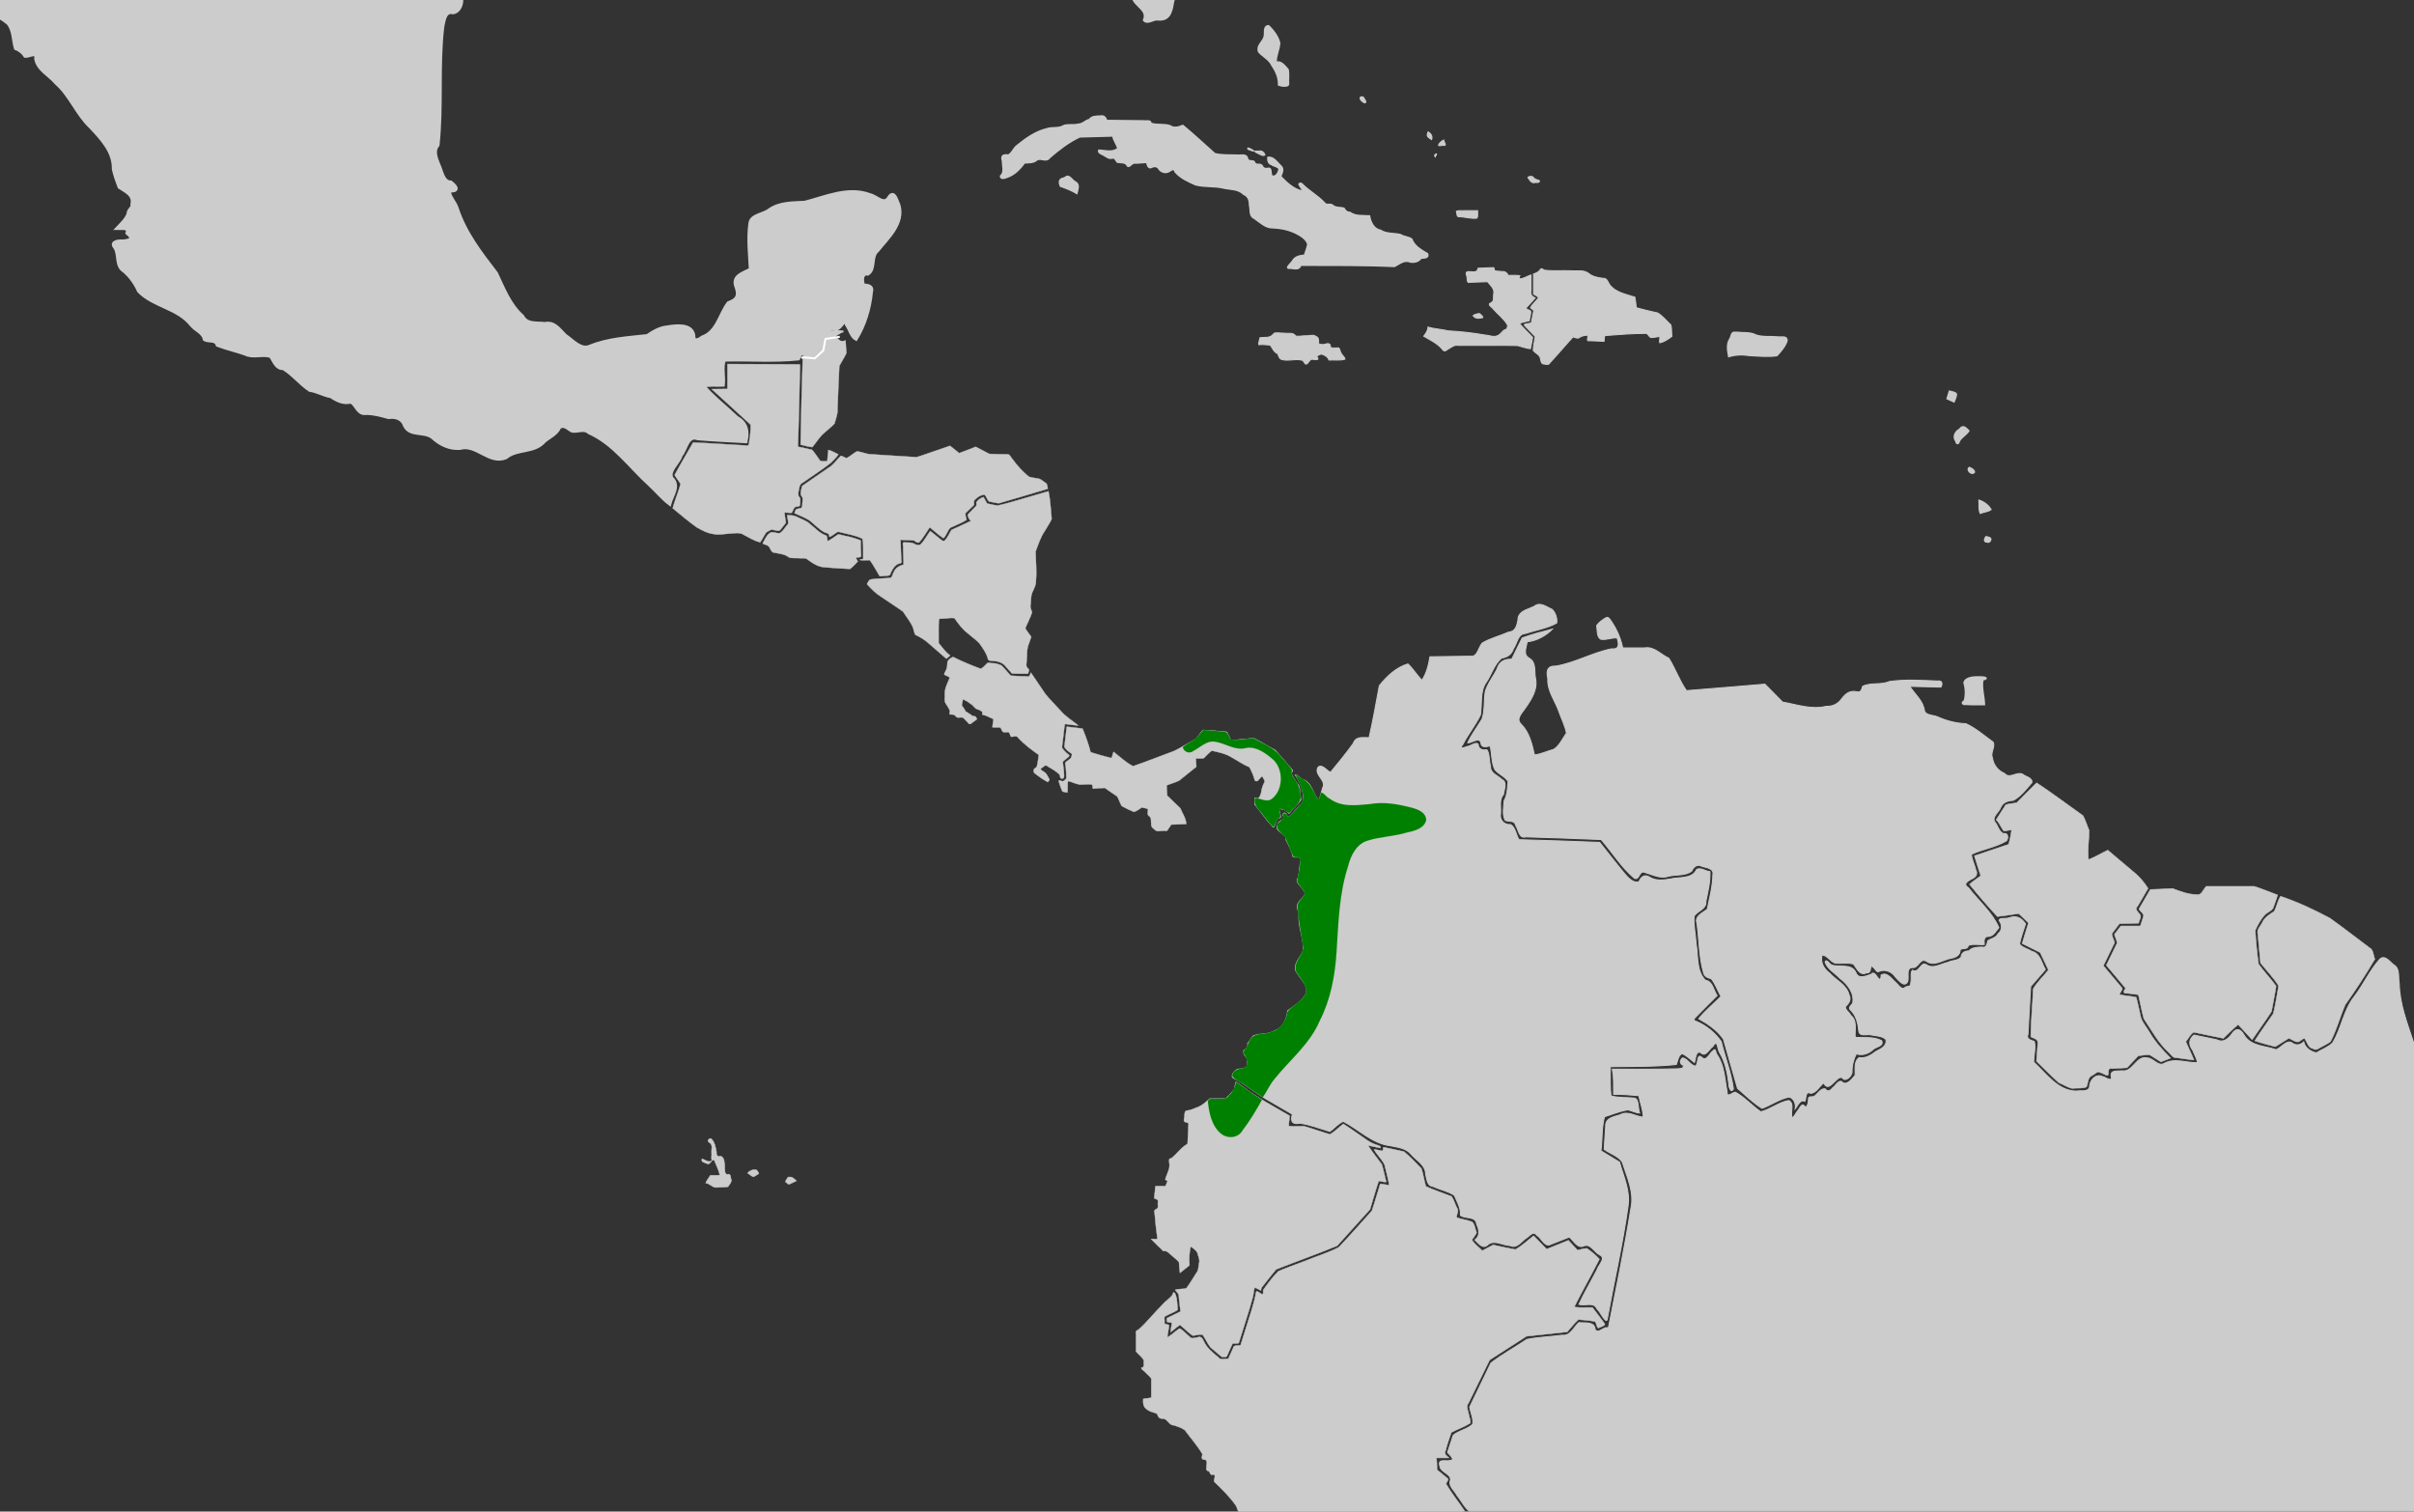
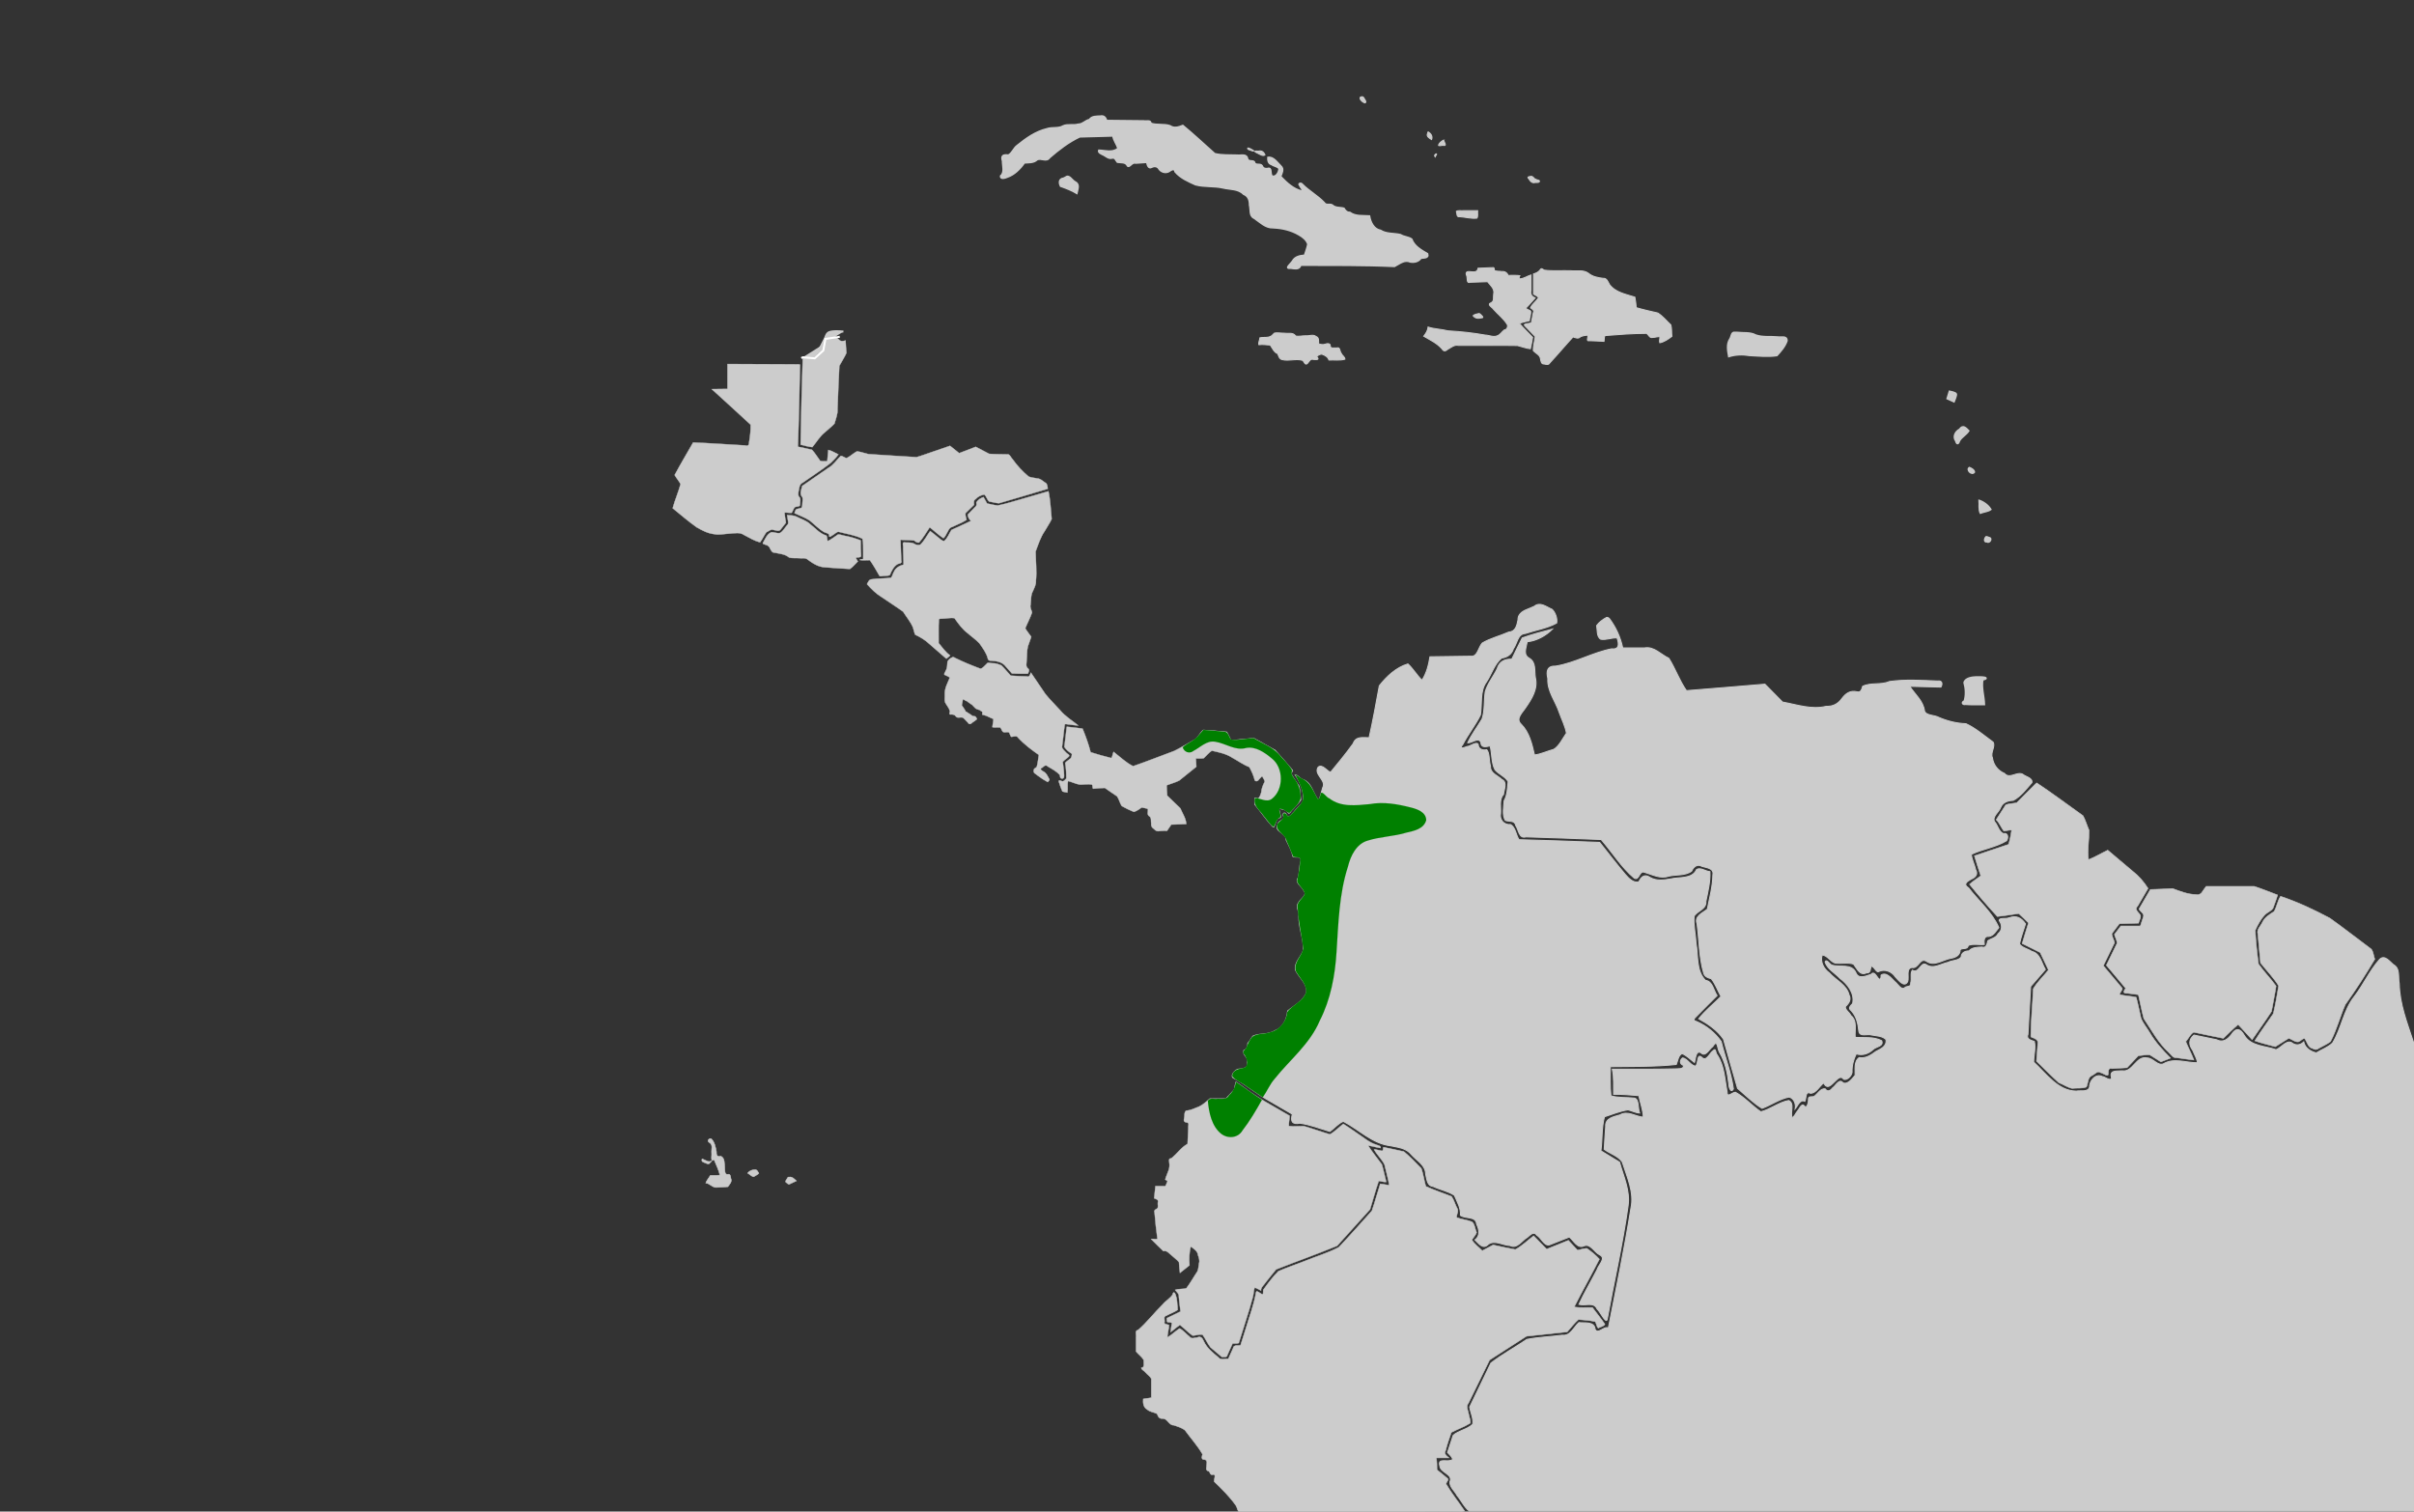
<svg xmlns="http://www.w3.org/2000/svg" xmlns:ns1="http://www.inkscape.org/namespaces/inkscape" xmlns:ns2="http://sodipodi.sourceforge.net/DTD/sodipodi-0.dtd" width="385.763mm" height="241.565mm" viewBox="0 0 385.763 241.565" version="1.1" id="svg8" ns1:version="1.0 (4035a4fb49, 2020-05-01)" ns2:docname="Sapayoa aenigma map.svg">
  <rect x="0" y="0" width="385.763" height="241.565" fill="#333333" stroke="none" />
  <defs id="defs2" />
  <ns2:namedview id="base" pagecolor="#ffffff" bordercolor="#666666" borderopacity="1.0" ns1:pageopacity="0.0" ns1:pageshadow="2" ns1:zoom="0.1767767" ns1:cx="1030.1213" ns1:cy="990.55459" ns1:document-units="mm" ns1:current-layer="layer2" showgrid="false" ns1:window-width="1222" ns1:window-height="1041" ns1:window-x="730" ns1:window-y="57" ns1:window-maximized="0" showguides="false" ns1:document-rotation="0">
    <ns1:grid type="xygrid" id="grid1410" />
  </ns2:namedview>
  <g ns1:groupmode="layer" id="layer2" ns1:label="Calque 2" style="display:inline">
    <path style="fill:#cccccc;stroke:#cccccc;stroke-width:0.326px;stroke-linecap:butt;stroke-linejoin:miter;stroke-opacity:1" d="m 151.686,104.403 v 0" id="path1416" ns1:connector-curvature="0" />
    <path style="fill:#cccccc;stroke:#cccccc;stroke-width:0.326px;stroke-linecap:butt;stroke-linejoin:miter;stroke-opacity:1" d="m 311.551,62.569 c 0,0 0.976,0.177 1.034,0.413 0.057,0.236 -0.345,1.18 -0.345,1.18 l -1.034,-0.472 z" id="path1478" ns1:connector-curvature="0" />
    <path style="opacity:1;fill:#cccccc;fill-opacity:1;stroke:#cccccc;stroke-width:0.234;stroke-miterlimit:4;stroke-dasharray:none;stroke-opacity:1" d="m -27.652,-26.937 c -0.742,0.107 -0.935,1.118 -0.845,1.728 0.504,0.291 1.321,0.143 1.289,-0.588 0.006,-0.362 0.02,-1.08 -0.444,-1.141 z" id="path1480" ns1:connector-curvature="0" />
    <path style="opacity:1;fill:#cccccc;fill-opacity:1;stroke:#cccccc;stroke-width:0.234;stroke-miterlimit:4;stroke-dasharray:none;stroke-opacity:1" d="m -34.524,-29.219 c -0.086,0.814 0.675,1.421 1.273,1.801 0.167,-0.401 0.099,-0.925 -0.365,-1.064 -0.312,-0.227 -0.566,-0.565 -0.908,-0.736 z" id="path1482" ns1:connector-curvature="0" />
    <path style="opacity:1;fill:#cccccc;fill-opacity:1;stroke:#cccccc;stroke-width:0.234;stroke-miterlimit:4;stroke-dasharray:none;stroke-opacity:1" d="m 199.148,-8.291 c -0.092,0.386 -0.324,1.155 0.354,1.042 0.469,0.158 0.895,-1.884e-4 1.137,-0.421 1.044,-0.277 2.212,0.111 3.227,-0.249 0.175,-0.424 -0.588,-0.139 -0.776,-0.271 -0.781,-0.113 -1.707,0.01 -2.284,-0.631 -0.5,-0.015 -1.519,-0.467 -1.594,0.196 -0.022,0.111 -0.044,0.223 -0.066,0.334 z" id="path1484" ns1:connector-curvature="0" />
    <path style="opacity:1;fill:#cccccc;fill-opacity:1;stroke:#cccccc;stroke-width:0.234;stroke-miterlimit:4;stroke-dasharray:none;stroke-opacity:1" d="m 209.103,-6.271 c -0.653,1.037 -0.975,2.269 -1.39,3.416 0.184,0.314 0.865,0.36 0.853,-0.167 0.086,-0.8 0.632,-1.385 0.971,-2.055 0.08,-0.511 -0.073,-1.022 -0.129,-1.528 -0.102,0.111 -0.203,0.222 -0.305,0.333 z" id="path1486" ns1:connector-curvature="0" />
-     <path style="opacity:1;fill:#cccccc;fill-opacity:1;stroke:#cccccc;stroke-width:0.234;stroke-miterlimit:4;stroke-dasharray:none;stroke-opacity:1" d="m 202.589,4.118 c -0.764,0.183 -0.38,1.259 -0.594,1.833 -0.264,0.789 -1.225,1.367 -0.866,2.327 0.656,0.78 1.707,1.202 2.143,2.203 0.631,0.919 1.094,1.962 1.05,3.11 0.26,0.128 1.691,0.403 1.584,-0.234 -0.055,-0.745 0.103,-1.578 -0.083,-2.269 -0.519,-0.543 -1.03,-1.373 -1.899,-1.153 -0.019,-1.063 0.509,-2.026 0.568,-3.062 -0.239,-1.046 -0.956,-1.962 -1.687,-2.702 -0.065,-0.038 -0.14,-0.06 -0.215,-0.053 z" id="path1488" ns1:connector-curvature="0" />
    <path style="opacity:1;fill:#cccccc;fill-opacity:1;stroke:#cccccc;stroke-width:0.234;stroke-miterlimit:4;stroke-dasharray:none;stroke-opacity:1" d="m 175.825,18.552 c -0.599,0.035 -1.37,-0.023 -1.728,0.55 -0.645,0.126 -1.097,0.756 -1.805,0.75 -0.781,0.225 -1.668,-0.064 -2.404,0.267 -0.753,0.463 -1.773,0.163 -2.605,0.464 -1.767,0.418 -3.304,1.504 -4.712,2.644 -0.593,0.402 -0.809,1.234 -1.435,1.555 -0.797,-0.105 -1.226,0.057 -0.931,0.963 -0.018,0.794 0.381,1.786 -0.318,2.38 -0.048,0.599 0.768,0.327 1.083,0.19 1.15,-0.393 2.047,-1.312 2.738,-2.282 0.695,-0.056 1.45,0.036 2.021,-0.492 0.657,-0.348 1.507,0.414 1.994,-0.332 1.477,-1.283 3.069,-2.512 4.819,-3.333 1.768,-0.049 3.535,-0.097 5.303,-0.146 0.095,0.732 0.618,1.316 0.793,1.994 -0.9,0.724 -2.035,0.306 -3.051,0.278 -0.198,0.432 0.557,0.658 0.836,0.821 0.413,0.237 0.75,0.57 1.273,0.452 0.518,-0.158 0.598,0.388 0.86,0.655 0.573,0.102 1.313,-0.085 1.622,0.594 0.328,0.333 0.733,-0.66 1.295,-0.455 0.592,-0.054 1.185,-0.079 1.778,-0.12 0.093,0.43 0.262,1.102 0.84,0.763 0.449,-0.208 0.928,-0.109 1.155,0.361 0.46,0.554 1.247,0.668 1.804,0.183 0.294,-0.184 0.662,-0.294 0.715,0.183 0.845,1.011 2.109,1.565 3.277,2.086 1.437,0.387 2.958,0.171 4.412,0.507 1.11,0.269 2.389,0.122 3.259,1 0.764,0.31 0.975,0.965 0.964,1.758 0.195,0.703 -0.076,1.723 0.717,2.074 0.947,0.635 1.823,1.589 3.042,1.541 1.437,0.062 2.854,0.377 4.113,1.117 0.6,0.327 1.237,0.825 1.447,1.501 -0.12,0.606 -0.345,1.182 -0.529,1.769 -0.73,0.049 -1.515,0.195 -1.915,0.905 -0.27,0.461 -1.433,1.299 -0.281,1.171 0.569,0.062 1.38,0.301 1.591,-0.482 4.994,0.022 9.991,-0.034 14.982,0.195 0.783,-0.393 1.579,-1.131 2.503,-0.715 0.633,0.117 1.339,-0.027 1.721,-0.587 0.439,-0.097 1.314,0.04 1.064,-0.727 -0.987,-0.594 -2.104,-1.171 -2.533,-2.342 -0.521,-0.379 -1.241,-0.356 -1.788,-0.712 -1.062,-0.259 -2.234,-0.08 -3.189,-0.687 -1.083,-0.195 -1.607,-1.296 -1.77,-2.307 -1.065,-0.076 -2.227,0.102 -3.143,-0.571 -0.45,0.026 -0.732,-0.282 -0.941,-0.653 -0.614,-0.188 -1.352,-0.01 -1.869,-0.53 -0.42,-0.241 -0.982,0.141 -1.293,-0.385 -1.063,-1.123 -2.443,-1.846 -3.518,-2.953 -0.195,-0.255 -0.728,-0.096 -0.398,0.242 0.082,0.265 0.551,0.668 0.437,0.886 -1.398,-0.282 -2.506,-1.341 -3.466,-2.34 0.185,-0.532 0.581,-1.195 0.033,-1.671 -0.582,-0.546 -1.196,-1.55 -2.089,-1.375 -0.019,0.476 0.053,1.011 0.594,1.139 0.33,0.275 1.026,0.308 1.188,0.683 -0.013,0.549 -0.503,1.399 -1.11,1.149 -0.328,-0.406 0.063,-1.438 -0.717,-1.198 -0.381,0.072 -0.725,-0.053 -0.854,-0.432 -0.278,-0.433 -1.016,-0.035 -1.198,-0.474 -0.073,-0.558 -0.98,-0.064 -1.135,-0.644 -0.157,-0.884 -1.054,-0.501 -1.679,-0.586 -1.186,-0.05 -2.443,0.048 -3.575,-0.243 -1.696,-1.506 -3.347,-3.07 -5.099,-4.508 -0.664,0.269 -1.392,0.51 -2.04,0.055 -0.991,-0.345 -2.126,-0.054 -3.082,-0.405 0.049,-0.577 -0.807,-0.275 -1.141,-0.377 -1.968,-0.033 -3.935,-0.039 -5.903,-0.06 -0.175,-0.52 -0.456,-0.82 -1.029,-0.702 z" id="path1490" ns1:connector-curvature="0" />
    <path style="opacity:1;fill:#cccccc;fill-opacity:1;stroke:#cccccc;stroke-width:0.234;stroke-miterlimit:4;stroke-dasharray:none;stroke-opacity:1" d="m 169.972,28.464 c -0.751,0.112 -0.795,0.702 -0.497,1.304 0.881,0.297 1.787,0.658 2.609,1.147 0.148,-0.712 0.523,-1.503 -0.32,-1.883 -0.481,-0.273 -0.91,-1.203 -1.494,-0.712 -0.099,0.048 -0.199,0.096 -0.298,0.145 z" id="path1492" ns1:connector-curvature="0" />
    <path style="opacity:1;fill:#cccccc;fill-opacity:1;stroke:#cccccc;stroke-width:0.234;stroke-miterlimit:4;stroke-dasharray:none;stroke-opacity:1" d="m 217.656,15.494 c -0.651,0.025 -0.038,0.701 0.243,0.817 0.38,0.275 0.411,-0.102 0.18,-0.358 -0.104,-0.164 -0.182,-0.478 -0.423,-0.459 z" id="path1494" ns1:connector-curvature="0" />
    <path style="opacity:1;fill:#cccccc;fill-opacity:1;stroke:#cccccc;stroke-width:0.165;stroke-miterlimit:4;stroke-dasharray:none;stroke-opacity:1" d="m 201.057,24.526 c 0.312,0.158 0.799,0.486 1.091,0.231 -0.196,-0.48 -0.535,-0.73 -1.049,-0.601 -0.761,-0.071 -0.759,0.053 -0.074,0.353 z" id="path1496" ns1:connector-curvature="0" />
    <path style="opacity:1;fill:#cccccc;fill-opacity:1;stroke:#cccccc;stroke-width:0.165;stroke-miterlimit:4;stroke-dasharray:none;stroke-opacity:1" d="m 199.401,23.647 c -0.164,0.268 0.415,0.316 0.571,0.413 0.106,0.068 0.634,0.166 0.269,-0.041 -0.26,-0.155 -0.537,-0.342 -0.84,-0.372 z" id="path1498" ns1:connector-curvature="0" />
    <path style="opacity:1;fill:#cccccc;fill-opacity:1;stroke:#cccccc;stroke-width:0.165;stroke-miterlimit:4;stroke-dasharray:none;stroke-opacity:1" d="m 228.114,21.379 c -0.208,0.439 0.387,0.761 0.66,0.923 0.191,-0.494 -0.092,-0.954 -0.512,-1.192 -0.103,-0.158 -0.096,0.227 -0.148,0.269 z" id="path1500" ns1:connector-curvature="0" />
    <path style="opacity:1;fill:#cccccc;fill-opacity:1;stroke:#cccccc;stroke-width:0.165;stroke-miterlimit:4;stroke-dasharray:none;stroke-opacity:1" d="m 230.647,22.406 c -0.294,0.191 -0.742,0.465 -0.762,0.854 0.228,0.095 0.57,-0.085 0.84,-0.021 0.517,0.126 0.054,-0.568 -0.035,-0.816 -0.009,-0.013 -0.026,-0.025 -0.044,-0.017 z" id="path1502" ns1:connector-curvature="0" />
    <path style="opacity:1;fill:#cccccc;fill-opacity:1;stroke:#cccccc;stroke-width:0.165;stroke-miterlimit:4;stroke-dasharray:none;stroke-opacity:1" d="m 229.54,24.578 c -0.213,0.032 -0.396,0.309 -0.201,0.479 0.009,-0.101 0.336,-0.396 0.201,-0.479 z" id="path1504" ns1:connector-curvature="0" />
    <path style="opacity:1;fill:#cccccc;fill-opacity:1;stroke:#cccccc;stroke-width:0.165;stroke-miterlimit:4;stroke-dasharray:none;stroke-opacity:1" d="m 233.885,33.67 c -0.362,0.056 -0.841,-0.097 -1.147,0.11 0.118,0.322 -0.008,0.976 0.527,0.85 0.914,0.059 1.844,0.342 2.755,0.232 0.2,-0.341 0.059,-0.811 0.106,-1.194 -0.747,2.14e-4 -1.494,-6.6e-4 -2.241,6.61e-4 z" id="path1506" ns1:connector-curvature="0" />
    <path style="opacity:1;fill:#cccccc;fill-opacity:1;stroke:#cccccc;stroke-width:0.165;stroke-miterlimit:4;stroke-dasharray:none;stroke-opacity:1" d="m 244.655,28.191 c -0.205,0.019 -0.714,0.061 -0.359,0.356 0.245,0.399 0.517,0.768 1.028,0.617 0.205,-0.003 0.845,0.063 0.643,-0.314 -0.322,-0.124 -0.702,-0.157 -0.923,-0.489 -0.103,-0.107 -0.237,-0.195 -0.39,-0.169 z" id="path1508" ns1:connector-curvature="0" />
    <path style="opacity:1;fill:#cccccc;fill-opacity:1;stroke:#cccccc;stroke-width:0.165;stroke-miterlimit:4;stroke-dasharray:none;stroke-opacity:1" d="m 203.364,53.521 c -0.507,0.576 -1.359,0.322 -2.024,0.467 -0.028,0.347 -0.276,0.786 -0.167,1.1 0.594,-0.099 1.211,0.037 1.811,0.049 0.352,0.488 0.61,1.18 1.198,1.383 0.163,0.377 0.241,0.864 0.722,0.95 1.058,0.277 2.194,-0.201 3.247,0.117 0.262,0.163 0.4,0.891 0.793,0.48 0.285,-0.314 0.45,-0.788 0.957,-0.615 0.531,0.028 1.02,0.081 0.499,-0.466 0.141,-0.188 0.643,-0.458 0.903,-0.362 0.449,0.164 0.911,0.41 1.065,0.912 0.843,-0.05 1.739,0.112 2.551,-0.131 0.013,-0.353 -0.461,-0.592 -0.578,-0.927 -0.291,-0.319 -0.14,-1.058 -0.731,-0.862 -0.31,-0.066 -0.956,0.17 -1.033,-0.287 0.076,-0.513 -0.541,-0.439 -0.839,-0.312 -0.342,0.118 -0.699,0.036 -1.03,-0.075 0.006,-0.428 0.098,-0.995 -0.409,-1.168 -0.459,-0.385 -1.108,-0.047 -1.652,-0.107 -0.526,-0.016 -1.126,0.156 -1.607,0.028 -0.402,-0.633 -1.24,-0.338 -1.848,-0.448 -0.51,0.024 -1.084,-0.124 -1.555,0.002 -0.091,0.091 -0.181,0.181 -0.272,0.272 z" id="path1510" ns1:connector-curvature="0" />
    <path style="opacity:1;fill:#cccccc;fill-opacity:1;stroke:#cccccc;stroke-width:0.165;stroke-miterlimit:4;stroke-dasharray:none;stroke-opacity:1" d="m 236.322,50.108 c -0.299,0.072 -0.704,0.133 -0.919,0.343 0.323,0.442 0.852,0.489 1.333,0.34 0.545,0.046 -0.061,-0.469 -0.253,-0.633 -0.049,-0.029 -0.104,-0.056 -0.162,-0.05 z" id="path1512" ns1:connector-curvature="0" />
    <path style="opacity:1;fill:#cccccc;fill-opacity:1;stroke:#cccccc;stroke-width:0.165;stroke-miterlimit:4;stroke-dasharray:none;stroke-opacity:1" d="m 238.115,42.789 c -0.641,0.013 -1.281,0.055 -1.921,0.083 -0.093,0.622 -0.575,0.611 -1.081,0.56 -0.578,-0.078 -1.032,-0.046 -0.723,0.66 0.141,0.395 -0.086,1.246 0.558,1.019 0.921,-0.032 1.841,-0.064 2.762,-0.096 0.451,0.572 1.179,1.128 0.984,1.966 -0.095,0.493 0.138,1.169 -0.421,1.407 -0.719,0.288 0.173,0.687 0.399,1.04 0.724,0.822 1.637,1.502 2.204,2.452 0.119,0.381 -0.073,0.819 -0.489,0.855 -0.382,0.278 -0.618,0.75 -1.091,0.921 -0.624,0.297 -1.327,-0.089 -1.977,-0.106 -1.955,-0.352 -3.931,-0.563 -5.91,-0.671 -1.05,-0.269 -2.191,-0.283 -3.203,-0.605 -0.044,0.564 -0.358,1.026 -0.686,1.457 1.021,0.604 2.124,1.108 2.927,2.03 0.242,0.425 0.559,0.369 0.881,0.074 0.553,-0.3 1.057,-0.784 1.726,-0.637 3.148,0.015 6.304,-0.029 9.447,0.022 0.682,0.167 1.371,0.441 2.058,0.517 0.156,-0.597 0.236,-1.212 0.351,-1.818 -0.703,-0.746 -1.466,-1.459 -2.119,-2.239 0.515,-0.198 1.065,-0.287 1.596,-0.429 0.033,-0.503 0.292,-1.031 0.209,-1.521 -0.188,-0.226 -0.676,-0.221 -0.739,-0.525 0.515,-0.499 0.972,-1.062 1.457,-1.593 -0.531,-0.217 -0.797,-0.584 -0.66,-1.179 0,-0.83 0,-1.66 0,-2.49 -0.584,0.182 -1.14,0.588 -1.749,0.624 -0.275,-0.132 -0.077,-0.367 -0.028,-0.512 -0.618,-0.085 -1.252,-0.018 -1.876,-0.04 -0.164,-0.432 -0.541,-0.666 -0.991,-0.614 -0.393,-0.095 -0.932,0.05 -1.245,-0.24 0.071,-0.224 -0.008,-0.472 -0.294,-0.375 -0.118,-0.002 -0.237,-6.61e-4 -0.355,6.62e-4 z" id="path1514" ns1:connector-curvature="0" />
    <path style="opacity:1;fill:#cccccc;fill-opacity:1;stroke:#cccccc;stroke-width:0.165;stroke-miterlimit:4;stroke-dasharray:none;stroke-opacity:1" d="m 246.06,43.211 c -0.263,0.299 -0.63,0.464 -1.001,0.571 0,1.068 0,2.136 0,3.204 0.233,0.199 0.704,0.303 0.793,0.607 -0.357,0.578 -1.003,0.982 -1.266,1.6 0.273,0.214 0.664,0.388 0.432,0.805 -0.099,0.528 -0.198,1.056 -0.297,1.585 -0.285,0.177 -1.42,0.105 -1.052,0.474 0.556,0.573 1.112,1.146 1.668,1.718 -0.091,0.746 -0.326,1.505 -0.314,2.248 0.384,0.468 1.109,0.67 1.159,1.38 0.072,0.331 0.125,0.81 0.573,0.766 0.332,0.065 0.724,0.202 0.916,-0.193 1.266,-1.347 2.446,-2.776 3.703,-4.132 0.389,0.12 0.847,0.359 1.173,-0.022 0.363,-0.163 0.818,-0.254 1.188,-0.252 0.101,0.333 -0.328,1.032 0.256,0.877 0.779,0.013 1.556,0.068 2.333,0.108 0.059,-0.296 0,-0.674 0.159,-0.927 2.2,-0.178 4.409,-0.347 6.616,-0.352 0.346,0.143 0.484,0.794 0.97,0.655 0.369,0.021 0.972,-0.229 1.19,-0.084 0.008,0.291 -0.125,0.689 -0.02,0.933 0.721,-0.148 1.347,-0.584 1.927,-1.028 -0.073,-0.599 2.3e-4,-1.268 -0.162,-1.825 -0.691,-0.636 -1.294,-1.409 -2.089,-1.906 -1.151,-0.265 -2.305,-0.515 -3.44,-0.85 -0.057,-0.563 -0.101,-1.13 -0.22,-1.684 -1.425,-0.465 -3.101,-0.724 -4.065,-2.029 -0.246,-0.418 -0.417,-1.05 -1.021,-0.975 -0.826,-0.108 -1.673,-0.251 -2.338,-0.81 -0.812,-0.599 -1.863,-0.307 -2.791,-0.402 -1.426,-0.053 -2.869,0.088 -4.285,-0.096 -0.338,-0.203 -0.415,-0.423 -0.695,0.035 z" id="path1516" ns1:connector-curvature="0" />
    <path style="opacity:1;fill:#cccccc;fill-opacity:1;stroke:#cccccc;stroke-width:0.234;stroke-miterlimit:4;stroke-dasharray:none;stroke-opacity:1" d="m 277.069,53.114 c -0.436,0.056 -0.408,0.781 -0.655,1.08 -0.54,0.852 -0.32,1.889 -0.159,2.8 1.08,-0.335 2.2,-0.38 3.311,-0.186 1.457,0.068 2.953,0.24 4.394,0.019 0.64,-0.681 1.304,-1.46 1.61,-2.358 0.023,-0.866 -0.894,-0.52 -1.443,-0.615 -1.172,-0.118 -2.42,0.081 -3.541,-0.307 -0.891,-0.496 -2.006,-0.306 -2.992,-0.43 -0.175,-0.006 -0.349,-0.009 -0.524,-0.004 z" id="path1518" ns1:connector-curvature="0" />
    <path style="opacity:1;fill:#cccccc;fill-opacity:1;stroke:#cccccc;stroke-width:0.33;stroke-miterlimit:4;stroke-dasharray:none;stroke-opacity:1" d="m 315.816,108.226 c -0.628,0.016 -1.735,0.153 -1.903,0.863 0.255,0.932 0.319,2.07 0.014,2.991 -0.449,0.139 -0.311,0.537 0.15,0.435 0.995,0.079 1.993,0.033 2.99,0.045 -0.036,-1.307 -0.501,-2.692 -0.246,-3.967 0.186,0.017 0.827,-0.19 0.335,-0.301 -0.441,-0.08 -0.893,-0.073 -1.339,-0.068 z" id="path1520" ns1:connector-curvature="0" />
    <path style="opacity:1;fill:#cccccc;fill-opacity:1;stroke:#cccccc;stroke-width:0.234;stroke-miterlimit:4;stroke-dasharray:none;stroke-opacity:1" d="m 313.108,68.619 c -0.642,0.346 -1.084,1.168 -0.585,1.837 0.16,0.6 0.429,0.587 0.604,0.012 0.373,-0.651 1.126,-1 1.499,-1.616 -0.481,-0.493 -0.94,-1.023 -1.476,-0.265 z" id="path1522" ns1:connector-curvature="0" />
    <path style="opacity:1;fill:#cccccc;fill-opacity:1;stroke:#cccccc;stroke-width:0.234;stroke-miterlimit:4;stroke-dasharray:none;stroke-opacity:1" d="m 314.706,74.714 c -0.557,0.368 0.393,1.321 0.811,0.743 0.013,-0.332 -0.529,-0.656 -0.811,-0.743 z" id="path1524" ns1:connector-curvature="0" />
    <path style="opacity:1;fill:#cccccc;fill-opacity:1;stroke:#cccccc;stroke-width:0.234;stroke-miterlimit:4;stroke-dasharray:none;stroke-opacity:1" d="m 316.267,79.955 c 0.062,0.664 -0.1,1.472 0.192,2.061 0.541,-0.219 1.234,-0.243 1.69,-0.591 -0.4,-0.692 -1.147,-1.218 -1.882,-1.47 z" id="path1526" ns1:connector-curvature="0" />
    <path style="opacity:1;fill:#cccccc;fill-opacity:1;stroke:#cccccc;stroke-width:0.234;stroke-miterlimit:4;stroke-dasharray:none;stroke-opacity:1" d="m 317.383,85.778 c -0.258,0.219 -0.411,0.92 0.154,0.815 0.414,0.3 0.917,-0.609 0.314,-0.679 -0.148,-0.064 -0.304,-0.138 -0.468,-0.136 z" id="path1528" ns1:connector-curvature="0" />
-     <path style="opacity:1;fill:#cccccc;fill-opacity:1;stroke:#cccccc;stroke-width:0.585;stroke-miterlimit:4;stroke-dasharray:none;stroke-opacity:1" d="m -60.619,-59.08 c 0.601,1.116 0.287,2.69 1.112,3.631 4.814,-0.04 9.629,-0.873 14.442,-1.233 0.52,0.209 2.337,-0.753 2.032,0.281 -0.223,0.66 -0.66,1.786 0.435,1.83 7.892,3.087 15.798,6.149 23.773,8.998 6.125,-0.008 12.25,-0.047 18.375,-0.073 0.346,-1.085 -0.754,-3.465 0.683,-3.572 3.804,-0.338 7.634,-0.151 11.448,-0.204 2.666,2.657 4.947,5.78 7.932,8.067 1.141,0.648 2.77,0.652 2.947,2.289 1.155,2.77 2.309,5.541 3.464,8.311 2.698,1.232 5.298,2.852 8.108,3.738 1.829,-1.34 2.119,-3.987 3.026,-5.972 0.773,-0.06 1.807,-0.051 2.049,-1 1.178,-0.134 2.294,0.905 3.549,0.527 1.406,-0.271 2.724,-0.283 3.651,1.01 1.353,1.331 3.157,2.316 4.221,3.869 2.021,4.912 4.099,10.186 8.344,13.528 0.856,1.95 -0.019,4.408 1.521,6.137 0.68,1.183 1.5,2.607 3.025,2.533 2.11,0.819 3.932,2.641 6.347,2.321 1.29,-0.061 2.207,1.756 3.43,1.336 0.12,-1.871 -0.637,-3.769 -0.591,-5.682 -0.282,-1.355 0.448,-3.294 -1.174,-3.861 -0.64,-0.346 -1.601,-1.17 -0.159,-0.88 1.581,0.406 2.355,0.03 1.793,-1.751 0.154,-0.989 -0.868,-3.042 0.733,-2.679 1.155,-0.172 1.094,-1.533 1.456,-2.325 1.083,-0.272 2.226,-0.483 3.104,-1.322 1.01,-0.448 1.26,-1.331 0.388,-2.094 0.111,-0.799 1.635,-1.102 2.031,-0.252 1.1,0.587 2.402,-0.494 3.499,-0.765 2.069,-0.792 2.998,-3.035 4.895,-4.119 2.07,-1.559 4.162,-3.434 6.882,-3.413 2.126,-0.117 4.38,-1.2 6.339,0.07 1.821,0.905 3.994,1.588 5.923,0.832 -0.755,-0.74 -0.867,-2.489 0.253,-2.858 1.846,-0.528 2.527,1.597 3.805,2.443 1.406,0.791 1.956,2.639 3.621,2.979 0.815,0.351 0.81,1.778 1.685,0.55 1.12,-0.692 2.991,-1.85 3.92,-0.266 0.565,0.562 0.252,-1.266 -0.207,-1.602 -0.399,-0.254 -0.851,-1.063 0.008,-0.78 1.033,0.092 2.214,0.696 3.173,0.52 -0.683,-1.209 -0.611,-1.803 0.878,-1.985 0.959,0.062 0.988,-1.839 0.598,-1.774 -0.625,0.505 -1.945,1.332 -2.556,0.519 0.233,-0.942 -0.575,-1.573 -1.411,-1.115 -0.79,0.467 -2.036,-0.323 -1.966,-1.061 0.582,-1.491 1.412,-1.891 2.785,-1.194 4.034,0.678 7.936,-1.139 11.972,-0.794 0.398,-0.515 0.588,-1.875 1.228,-1.969 0.775,0.902 0.875,2.874 2.434,2.273 1.156,-0.026 2.614,0.07 3.14,-1.264 0.916,1.023 2.178,1.471 3.482,0.962 0.758,0.09 1.781,-0.698 2.417,-0.283 0.069,1.287 1.924,0.86 2.646,1.58 1.864,1.038 3.799,2.297 4.778,4.271 2.808,-0.612 5.193,-2.532 7.961,-3.204 2.976,1.508 4.496,4.851 6.858,7.108 0.561,0.314 1.507,0.027 1.515,1.025 0.379,1.397 0.684,2.814 1.031,4.22 -1.471,1.413 -1.2,3.596 -1.4,5.46 0.445,-0.145 1.385,-1.961 1.675,-0.901 1.337,1.48 -0.276,2.429 -0.358,3.578 0.819,2.091 2.195,3.903 3.112,5.911 0.461,1.981 3.001,3.036 2.738,5.25 0.929,1.028 2.733,1.305 2.891,2.986 0.44,1.35 2.482,1.909 1.819,3.59 0.421,0.489 1.457,-0.33 2.071,-0.215 1.712,0.212 2.069,-1.062 2.303,-2.524 0.154,-1.248 1.426,-1.914 1.215,-3.264 0.087,-3.934 0.881,-8.092 -0.847,-11.794 -0.864,-1.893 -1.889,-3.748 -1.88,-5.911 -0.015,-1.545 -0.37,-2.962 -1.415,-4.118 -1.536,-2.105 -2.832,-4.42 -3.151,-7.076 -0.441,-2.563 -1.476,-5.001 -1.908,-7.541 0.779,-1.946 0.441,-4.168 1.382,-6.091 0.757,-1.563 0.885,-3.923 2.626,-4.679 0.594,-1.111 0.336,-2.978 1.524,-3.657 0.336,0.142 1.333,1.241 1.325,0.335 -0.47,-0.588 -0.427,-1.56 0.539,-1.284 1.469,0.289 2.601,-0.245 3.44,-1.509 1.15,-1.363 2.522,-2.538 4.312,-2.793 1.384,-0.515 -0.664,-0.41 -1.088,-0.444 -29.027,-0.314 -58.058,-0.15 -87.087,-0.21 -55.727,-0.005 -111.454,-0.002 -167.181,-0.003 0.085,0.164 0.17,0.327 0.256,0.491 z" id="path1739" ns1:connector-curvature="0" />
-     <path style="opacity:1;fill:#cccccc;fill-opacity:1;stroke:#cccccc;stroke-width:0.585;stroke-miterlimit:4;stroke-dasharray:none;stroke-opacity:1" d="m -44.569,-55.744 c -4.741,0.626 -9.516,0.974 -14.273,1.464 1.026,0.551 1.435,1.615 1.055,2.737 -0.051,1.472 2.118,1.96 1.752,3.584 -0.289,1.133 0.879,1.511 1.112,2.44 1.138,1.005 1.119,2.58 1.768,3.833 0.978,0.811 1.486,1.957 1.264,3.262 -0.057,1.371 1.909,1.619 1.658,3.116 -0.147,2.939 2.376,4.832 4.653,6.029 2.862,1.958 5.486,4.482 7.362,7.416 -0.98,1.554 -0.259,3.531 -0.84,5.179 -1.376,0.701 -3.098,0.013 -4.596,0.038 -1.364,-0.362 -1.592,-0.161 -0.516,0.891 0.981,1.1 2.86,1.48 2.88,3.261 0.45,1.012 1.866,0.289 2.541,1.105 1.331,0.562 2.09,2.254 3.52,2.468 1.678,-0.061 1.264,-2.516 2.433,-3.084 0.922,0.439 0.796,1.449 0.455,2.217 0.271,0.866 0.639,1.724 0.679,2.636 1.363,0.691 2.737,1.485 4.084,2.223 2.377,2.634 2.748,6.67 1.554,9.961 -0.326,0.863 -0.76,2.078 0.68,1.714 0.967,-0.174 1.942,0.027 1.975,1.188 0.61,0.379 1.515,0.287 1.926,1.093 1.264,1.584 3.201,2.328 4.448,3.961 1.088,1.222 2.323,2.311 3.719,3.09 0.952,0.944 1.073,2.337 1.032,3.584 0.814,1.271 2.314,0.617 3.067,-0.34 1.816,-1.347 0.759,-4.195 -0.826,-5.283 -0.889,-0.771 -0.231,-2.318 -1.514,-2.827 -0.456,-0.4 -1.354,-1.294 -1.417,-0.16 -0.84,0.255 -2.407,0.397 -2.905,-0.053 -0.209,-3.808 -1.853,-7.394 -3.442,-10.785 -0.667,-1.249 -1.918,-2.249 -1.652,-3.837 -0.257,-2.163 -0.872,-4.479 -2.855,-5.621 -1.52,-1.307 -2.679,-3.023 -3.774,-4.71 -0.252,-1.512 -2.138,-1.889 -2.748,-2.975 -0.014,-1.721 0.26,-3.62 -0.909,-5.028 -0.678,-0.646 -1.993,-0.157 -2.87,-0.322 0.81,-0.54 1.522,-1.545 0.529,-2.31 -0.723,-0.717 -2.69,0.134 -2.49,-1.438 0.442,-1.609 -0.765,-2.526 -1.763,-3.534 -1.685,-1.781 -3.369,-3.563 -5.053,-5.345 -0.319,-2.587 0.315,-5.562 -1.474,-7.712 -1.102,-1.426 0.196,-3.232 0.287,-4.807 0.091,-0.721 0.244,-1.771 1.194,-1.192 1.679,0.386 3.073,1.595 4.429,2.468 0.147,-0.399 -0.485,-1.767 0.385,-1.257 1.571,0.706 2.404,2.379 3.73,3.342 0.817,0.224 2.458,-0.389 2.297,1.072 0.524,2.288 0.165,5.15 2.193,6.742 0.762,1.176 0.277,2.781 1.1,3.992 0.675,1.097 0.875,3.058 2.351,3.248 0.481,1.3 0.16,3.224 1.774,3.819 1.489,0.351 0.475,2.212 1.635,2.902 1.785,1.61 3.537,3.49 5.748,4.377 0.686,0.728 2.514,-0.219 2.38,1.281 -0.262,1.168 -0.804,2.627 0.375,3.515 0.976,1.183 2.493,1.43 3.81,1.875 0.095,0.993 0.946,1.694 0.844,2.752 0.921,0.28 2.344,-0.547 2.891,0.754 0.541,1.09 1.679,2.493 0.519,3.545 -0.559,0.914 -1.911,2.536 -0.394,3.264 2.004,0.987 3.793,2.364 5.59,3.658 0.777,-0.451 1.879,0.473 2.517,0.984 0.928,1.132 0.805,2.71 1.195,3.997 0.639,0.255 1.187,0.671 1.535,1.24 0.595,0.053 1.949,-0.847 1.708,0.425 0.296,1.749 2.199,2.626 3.244,3.896 2.251,1.973 3.294,4.954 5.477,7.01 1.759,1.88 3.757,3.942 3.689,6.756 0.226,0.978 0.561,1.947 0.914,2.85 0.958,0.649 2.407,1.224 2.061,2.726 0.109,0.747 -0.644,0.83 -0.629,1.6 -0.366,0.915 -1.103,1.58 -1.757,2.273 0.648,0.025 1.948,-0.298 1.598,0.757 1.068,0.863 0.651,1.195 -0.675,1.324 -0.593,-0.069 -2.088,0.041 -1.28,0.979 0.753,1.177 0.074,2.933 1.479,3.779 1.017,0.887 1.787,1.992 2.323,3.198 2.414,2.444 6.221,2.643 8.408,5.415 0.68,0.845 1.88,1.153 2.108,2.303 0.672,0.371 1.757,-0.083 2.052,0.895 1.577,0.604 3.273,0.943 4.855,1.57 1.187,0.342 2.683,-0.226 3.696,0.258 0.487,0.771 0.89,1.966 1.944,1.876 1.554,0.945 2.727,2.472 4.256,3.489 1.185,0.155 2.194,0.82 3.377,1.005 0.966,0.665 2.012,1.167 3.191,0.866 0.903,0.478 1.104,2.04 2.414,1.819 1.263,-9.36e-4 2.45,0.343 3.608,0.661 1.108,-0.161 2.209,0.158 2.601,1.364 0.862,1.684 3.083,0.794 4.415,1.841 1.192,1.112 2.705,1.846 4.363,1.724 2.662,-0.779 4.745,2.636 7.386,1.475 1.765,-1.474 4.486,-0.705 6.088,-2.566 0.854,-0.74 1.954,-1.149 2.429,-2.234 0.796,-0.571 1.412,0.265 2.053,0.563 0.935,0.155 1.848,-0.487 2.716,0.271 3.946,1.752 6.529,5.504 9.685,8.347 1.047,0.969 2.102,2.226 3.156,3.024 0.343,-1.288 1.63,-2.881 0.347,-4.049 -0.684,-1.159 1.108,-2.46 1.458,-3.679 0.855,-0.997 1.025,-3.34 2.717,-2.693 2.547,0.211 5.099,0.327 7.65,0.467 0.374,-1.604 0.103,-2.936 -1.388,-3.756 -1.784,-1.7 -3.857,-3.308 -5.414,-5.133 1.037,-0.241 2.119,-0.102 3.175,-0.142 0.164,-1.248 -0.318,-3.159 0.23,-4.012 3.927,-0.108 7.897,0.222 11.798,-0.186 0.213,-0.386 0.201,-1.017 0.917,-0.691 1.632,0.808 2.03,-0.906 2.694,-2.085 0.477,-1.006 1.089,-2.207 2.38,-2.02 0.877,0.092 1.357,-2.023 1.763,-0.614 0.49,0.673 0.767,1.897 1.465,2.255 1.354,-2.205 2.169,-4.858 2.412,-7.458 0.292,-1.018 -0.556,-1.052 -1.24,-1.099 -0.288,-0.673 -0.34,-2.037 0.717,-1.842 1.227,-0.804 0.372,-2.752 1.534,-3.717 1.625,-2.03 4.21,-4.306 3.394,-7.242 -0.293,-0.563 -0.699,-2.463 -1.491,-1.298 -0.801,1.472 -1.97,-0.076 -3.076,-0.325 -3.49,-1.318 -7.043,0.334 -10.413,1.198 -1.941,0.127 -3.969,0.018 -5.667,1.194 -0.965,0.78 -2.979,0.793 -3.084,2.205 -0.32,2.421 -0.038,4.867 0.085,7.292 -1.268,0.671 -3.031,1.063 -2.251,2.895 0.492,1.468 -0.051,2.021 -1.3,2.465 -1.397,1.845 -1.772,4.644 -4.199,5.497 -0.572,0.466 -1.439,0.825 -1.392,-0.325 -0.339,-1.885 -2.858,-1.5 -4.203,-1.295 -1.205,0.111 -2.226,0.746 -3.185,1.386 -3.092,0.34 -6.243,0.497 -9.175,1.7 -1.462,0.63 -2.775,-0.991 -3.941,-1.764 -0.969,-0.956 -1.731,-2.193 -3.266,-1.867 -1.302,-0.172 -2.851,0.194 -3.585,-1.221 -2.051,-1.82 -3.018,-4.442 -4.176,-6.859 -2.456,-3.197 -4.995,-6.451 -6.272,-10.37 -0.28,-0.952 -1.289,-1.894 -1.257,-2.834 1.457,0.079 1.358,-0.491 0.281,-1.329 -1.307,-0.016 -1.482,-1.888 -1.973,-2.842 -0.389,-1.01 -0.907,-2.163 -0.122,-3.113 0.691,-6.289 0.016,-12.685 0.768,-18.974 0.229,-0.963 0.348,-2.545 1.704,-2.22 1.384,-0.25 1.658,-2.409 0.941,-3.336 -1.657,-0.214 -2.909,-1.814 -4.703,-1.624 -2.579,-0.249 -4.469,-2.587 -7.073,-2.707 -1.418,-1.274 -2.132,-3.187 -3.229,-4.737 -0.134,-1.284 0.251,-2.814 -0.175,-3.96 -4.422,-3.45 -6.485,-8.965 -8.614,-14.028 -1.646,-1.254 -3.146,-2.896 -4.877,-3.923 -1.951,-0.085 -3.964,-0.387 -5.838,0.131 -1.525,-0.306 -1.261,1.993 -1.966,2.946 -0.626,1.461 -1.596,3.884 -3.578,3.053 -2.824,-1.002 -5.43,-2.55 -8.143,-3.82 -1.302,-3.166 -2.603,-6.332 -3.905,-9.498 -3.566,-1.008 -5.612,-4.456 -8.227,-6.865 -1.038,-0.921 -1.775,-2.582 -3.386,-2.1 -2.972,0.029 -5.942,0.188 -8.912,0.308 -0.445,1.016 0.443,3.509 -1,3.418 -6.303,0.054 -12.645,0.34 -18.925,0.252 -8.516,-3.272 -17.111,-6.426 -25.567,-9.801 -0.119,-0.406 0.603,-1.247 0.192,-1.444 z" id="path1741" ns1:connector-curvature="0" />
+     <path style="opacity:1;fill:#cccccc;fill-opacity:1;stroke:#cccccc;stroke-width:0.585;stroke-miterlimit:4;stroke-dasharray:none;stroke-opacity:1" d="m -60.619,-59.08 z" id="path1739" ns1:connector-curvature="0" />
    <path style="opacity:1;fill:#cccccc;fill-opacity:1;stroke:#cccccc;stroke-width:0.058;stroke-miterlimit:4;stroke-dasharray:none;stroke-opacity:1" d="m 132.907,53.071 c -0.565,0.013 -0.733,0.699 -1.001,1.096 -0.571,1.031 -1.099,2.099 -1.706,3.1 -0.635,0.048 -1.296,-0.181 -1.915,-0.162 -0.153,4.652 -0.272,9.306 -0.346,13.959 0.611,0.165 1.255,0.323 1.871,0.397 0.684,-0.799 1.2,-1.757 2.047,-2.401 0.488,-0.459 1.05,-0.868 1.494,-1.357 0.2,-0.769 0.541,-1.513 0.482,-2.326 0.078,-2.302 0.182,-4.603 0.293,-6.904 0.367,-0.691 0.825,-1.361 1.135,-2.065 -0.061,-0.661 -0.095,-1.325 -0.135,-1.988 -0.342,0.082 -0.757,0.213 -1.021,-0.119 -0.205,-0.203 -0.526,-0.368 -0.671,-0.59 0.03,-0.215 0.588,-0.669 0.218,-0.636 -0.248,0.003 -0.496,-0.004 -0.743,-0.004 z" id="path1790" ns1:connector-curvature="0" />
    <path style="opacity:1;fill:#cccccc;fill-opacity:1;stroke:#cccccc;stroke-width:0.058;stroke-miterlimit:4;stroke-dasharray:none;stroke-opacity:1" d="m 116.25,60.168 c 0,0.663 0,1.327 0,1.99 -0.837,0.011 -1.673,0.021 -2.51,0.032 2.065,1.898 4.162,3.768 6.208,5.68 0.04,0.937 -0.093,1.888 -0.243,2.814 0.012,0.455 -0.182,0.64 -0.616,0.503 -2.775,-0.154 -5.549,-0.359 -8.326,-0.472 -0.982,1.734 -2.022,3.444 -2.952,5.202 0.276,0.506 0.676,0.942 0.949,1.444 -0.363,1.305 -0.908,2.553 -1.266,3.858 1.261,1.035 2.501,2.107 3.831,3.047 0.875,0.501 1.787,0.989 2.801,1.091 0.796,0.185 1.61,-0.054 2.415,-0.075 0.797,-0.046 1.685,-0.281 2.392,0.235 0.817,0.429 1.635,0.922 2.521,1.161 0.389,-0.505 0.642,-1.127 1.024,-1.623 0.377,-0.145 0.715,-0.561 1.141,-0.366 0.38,0.048 0.896,0.326 1.16,-0.114 0.276,-0.342 0.54,-0.693 0.813,-1.038 -0.066,-0.537 -0.209,-1.111 -0.218,-1.63 0.379,-0.009 0.776,0.087 1.143,0.048 0.185,-0.281 0.272,-0.677 0.499,-0.898 0.27,-0.156 0.883,-0.02 0.832,-0.449 -0.02,-0.426 0.208,-0.933 -0.181,-1.239 -0.231,-0.41 -0.017,-0.924 0.045,-1.363 0.068,-0.369 0.182,-0.712 0.551,-0.857 1.504,-1.072 3.075,-2.051 4.525,-3.2 0.422,-0.407 0.858,-0.853 1.191,-1.32 -0.532,-0.244 -1.049,-0.598 -1.616,-0.721 -0.078,0.604 -0.087,1.216 -0.163,1.821 -0.368,-0.044 -0.802,0.04 -1.13,-0.081 -0.443,-0.584 -0.818,-1.25 -1.321,-1.771 -0.743,-0.183 -1.496,-0.324 -2.245,-0.483 0.164,-4.372 0.25,-8.747 0.341,-13.121 -0.213,-0.102 -0.597,-0.014 -0.868,-0.049 -3.575,-0.029 -7.15,-0.033 -10.725,-0.047 0,0.663 0,1.327 0,1.99 z" id="path1792" ns1:connector-curvature="0" />
    <path style="opacity:1;fill:#cccccc;fill-opacity:1;stroke:#cccccc;stroke-width:0.058;stroke-miterlimit:4;stroke-dasharray:none;stroke-opacity:1" d="m 149.169,72.158 c -0.902,0.294 -1.795,0.647 -2.702,0.904 -2.564,-0.167 -5.132,-0.304 -7.693,-0.489 -0.609,-0.141 -1.218,-0.363 -1.832,-0.444 -0.576,0.312 -1.068,0.8 -1.647,1.085 -0.329,-0.048 -0.619,-0.35 -0.935,-0.357 -0.665,0.633 -1.161,1.46 -1.974,1.912 -1.396,0.963 -2.792,1.926 -4.188,2.889 -0.129,0.571 -0.487,1.306 0.024,1.791 0.124,0.351 -0.015,0.789 -0.008,1.175 -0.016,0.247 -0.024,0.587 -0.345,0.598 -0.279,0.127 -0.71,0.038 -0.773,0.433 -0.043,0.128 -0.261,0.405 2.6e-4,0.417 0.758,0.356 1.558,0.657 2.266,1.1 0.79,0.62 1.486,1.388 2.362,1.881 0.305,0.143 0.871,0.173 0.773,0.662 0.13,0.211 0.405,-0.128 0.555,-0.181 0.299,-0.17 0.575,-0.463 0.888,-0.556 1.297,0.345 2.661,0.515 3.875,1.118 0.178,0.677 0.092,1.412 0.125,2.113 1e-4,0.378 2.3e-4,0.756 3.2e-4,1.134 -0.144,0.058 -0.497,-0.01 -0.546,0.157 0.528,0.092 1.074,0.009 1.609,0.018 0.572,0.807 1.053,1.676 1.547,2.531 0.23,0.125 0.533,-0.048 0.789,-0.013 0.279,-0.043 0.613,0.007 0.859,-0.137 0.273,-0.662 0.61,-1.38 1.241,-1.749 0.289,-0.121 0.753,-0.088 0.586,-0.537 -0.05,-1.117 -0.089,-2.235 -0.128,-3.353 0.729,0.082 1.475,0.028 2.198,0.125 0.209,0.187 0.486,0.398 0.773,0.314 0.663,-0.73 1.142,-1.614 1.7,-2.428 0.739,0.571 1.416,1.244 2.197,1.746 0.323,-0.262 0.465,-0.733 0.697,-1.084 0.15,-0.337 0.328,-0.643 0.708,-0.721 0.76,-0.386 1.59,-0.661 2.297,-1.138 -0.093,-0.328 -0.232,-0.736 -0.181,-1.055 0.457,-0.446 0.913,-0.893 1.37,-1.339 -0.028,-0.35 -0.113,-0.722 0.253,-0.913 0.358,-0.419 0.894,-0.659 1.414,-0.733 0.306,0.313 0.422,0.814 0.712,1.103 0.527,0.086 1.056,0.249 1.581,0.289 2.606,-0.771 5.227,-1.51 7.821,-2.313 -0.066,-0.365 -0.057,-0.837 -0.446,-0.998 -0.402,-0.277 -0.761,-0.658 -1.278,-0.653 -0.445,-0.122 -0.958,-0.099 -1.358,-0.317 -0.952,-0.809 -1.811,-1.724 -2.538,-2.75 -0.248,-0.236 -0.389,-0.693 -0.709,-0.78 -1.009,-0.036 -2.035,-0.005 -3.034,-0.083 -0.719,-0.375 -1.439,-0.749 -2.158,-1.124 -0.879,0.338 -1.757,0.676 -2.636,1.015 -0.489,-0.392 -0.977,-0.783 -1.466,-1.175 -0.881,0.303 -1.763,0.605 -2.644,0.908 z" id="path1812" ns1:connector-curvature="0" />
    <path style="opacity:1;fill:#cccccc;fill-opacity:1;stroke:#cccccc;stroke-width:0.058;stroke-miterlimit:4;stroke-dasharray:none;stroke-opacity:1" d="m 125.887,82.98 c 0.057,0.358 0.201,0.74 -0.145,0.991 -0.365,0.41 -0.63,0.981 -1.134,1.224 -0.444,0.086 -0.894,-0.168 -1.319,-0.143 -0.727,0.277 -1.004,1.08 -1.372,1.71 -0.121,0.211 0.311,0.199 0.41,0.299 0.37,0.072 0.625,0.283 0.752,0.65 0.158,0.293 0.332,0.644 0.714,0.614 0.79,0.182 1.66,0.212 2.309,0.772 0.485,0.15 1.044,0.054 1.558,0.105 0.49,0.071 1.065,-0.131 1.452,0.266 0.825,0.613 1.747,1.179 2.796,1.2 1.302,0.113 2.612,0.194 3.914,0.259 0.483,-0.325 0.845,-0.805 1.265,-1.207 -0.156,-0.285 -0.567,-0.691 0.006,-0.635 0.217,-0.019 0.596,-0.043 0.502,-0.374 -0.062,-0.781 -0.059,-1.565 -0.058,-2.348 -0.836,-0.315 -1.684,-0.584 -2.563,-0.737 -0.35,-0.055 -0.721,-0.23 -1.058,-0.208 -0.549,0.351 -1.075,0.791 -1.652,1.067 -0.117,-0.276 -0.047,-0.672 -0.208,-0.89 -1.052,-0.299 -1.774,-1.205 -2.623,-1.85 -0.593,-0.571 -1.407,-0.781 -2.118,-1.157 -0.474,-0.252 -1.017,-0.224 -1.533,-0.272 0.034,0.222 0.069,0.444 0.103,0.665 z" id="path1814" ns1:connector-curvature="0" />
    <path style="opacity:1;fill:#cccccc;fill-opacity:1;stroke:#cccccc;stroke-width:0.058;stroke-miterlimit:4;stroke-dasharray:none;stroke-opacity:1" d="m 163.637,79.65 c -1.395,0.385 -2.777,0.851 -4.193,1.139 -0.578,-0.056 -1.142,-0.205 -1.709,-0.323 -0.189,-0.342 -0.378,-0.684 -0.567,-1.025 -0.455,0.16 -0.944,0.444 -1.154,0.901 0.133,0.35 -0.019,0.587 -0.299,0.798 -0.355,0.367 -0.71,0.734 -1.065,1.101 0.018,0.405 0.218,0.758 0.521,1.008 -1.044,0.484 -2.088,0.967 -3.133,1.451 -0.374,0.589 -0.619,1.312 -1.156,1.767 -0.421,-0.014 -0.719,-0.445 -1.062,-0.659 -0.392,-0.304 -0.778,-0.668 -1.175,-0.935 -0.526,0.722 -0.936,1.557 -1.578,2.178 -0.34,0.121 -0.782,0.022 -1.062,-0.202 -0.482,-0.209 -1.054,-0.098 -1.571,-0.168 -0.294,0.041 -0.033,0.663 -0.104,0.937 0.024,0.878 0.055,1.756 0.071,2.635 -0.654,0.135 -1.29,0.5 -1.565,1.154 -0.178,0.288 -0.23,0.715 -0.449,0.927 -1.02,0.15 -2.059,0.068 -3.074,0.247 -0.443,3.24e-4 -0.589,0.445 -0.766,0.777 0.694,0.765 1.419,1.509 2.303,2.041 1.148,0.794 2.343,1.536 3.468,2.353 0.518,0.844 1.188,1.604 1.576,2.525 0.13,0.376 0.193,0.792 0.346,1.151 0.819,0.388 1.606,0.848 2.27,1.483 0.909,0.782 1.81,1.573 2.716,2.359 0.193,-0.177 0.458,-0.323 0.604,-0.53 -0.745,-0.506 -1.248,-1.286 -1.831,-1.965 0.024,-1.272 -0.051,-2.551 0.045,-3.819 0.169,-0.139 0.479,-0.03 0.691,-0.095 0.592,-0.012 1.204,-0.175 1.787,-0.077 0.625,0.889 1.265,1.788 2.144,2.435 0.607,0.545 1.302,1.005 1.852,1.604 0.523,0.755 1.101,1.497 1.333,2.411 0.04,0.298 0.292,0.377 0.547,0.36 0.841,0.037 1.791,0.191 2.332,0.933 0.33,0.368 0.657,0.739 0.985,1.108 0.844,0.041 1.689,0.041 2.534,0.034 0.145,-0.311 0.346,-0.628 -0.008,-0.877 -0.388,-0.322 -0.168,-0.831 -0.183,-1.268 0.082,-0.735 0.012,-1.502 0.198,-2.215 0.181,-0.512 0.361,-1.024 0.542,-1.536 -0.315,-0.453 -0.681,-0.885 -0.956,-1.358 0.342,-0.855 0.796,-1.673 1.085,-2.544 -0.102,-0.416 -0.374,-0.79 -0.237,-1.236 0.099,-0.736 -0.005,-1.525 0.382,-2.186 0.225,-0.531 0.516,-1.046 0.467,-1.646 0.159,-1.551 -0.036,-3.115 -0.049,-4.659 0.422,-1.109 0.768,-2.263 1.446,-3.245 0.364,-0.653 0.82,-1.284 1.124,-1.952 -0.16,-1.479 -0.19,-2.982 -0.519,-4.436 -1.302,0.38 -2.603,0.761 -3.905,1.141 z" id="path1816" ns1:connector-curvature="0" />
    <path style="opacity:1;fill:#cccccc;fill-opacity:1;stroke:#cccccc;stroke-width:0.058;stroke-miterlimit:4;stroke-dasharray:none;stroke-opacity:1" d="m 152.249,105.015 c -0.34,0.128 -0.681,0.398 -0.844,0.735 -0.04,0.489 -0.006,1.004 -0.279,1.439 -0.057,0.254 -0.48,0.645 -0.028,0.72 0.207,0.138 0.542,0.209 0.674,0.407 -0.355,0.863 -0.852,1.718 -0.792,2.691 0.032,0.415 -0.084,0.876 0.057,1.261 0.241,0.466 0.629,0.875 0.764,1.388 0.003,0.166 -0.208,0.548 0.101,0.529 0.321,-0.031 0.663,0.011 0.849,0.323 0.241,0.305 0.697,0.085 1.036,0.152 0.33,0.131 0.552,0.532 0.839,0.769 0.237,0.435 0.516,0.31 0.808,0.005 0.03,-0.021 0.059,-0.042 0.088,-0.064 0.029,-0.021 0.116,-0.058 0.145,-0.08 0.029,-0.022 0.428,-0.339 0.457,-0.361 0.029,-0.022 -0.24,-0.391 -0.211,-0.413 0.029,-0.022 -0.545,-0.089 -0.516,-0.111 0.029,-0.022 -1.115,-0.716 -1.086,-0.738 0.029,-0.022 -0.634,-0.955 -0.605,-0.977 0.029,-0.022 0.143,-0.926 0.172,-0.948 0.029,-0.022 0.592,0.348 0.621,0.326 0.029,-0.022 0.743,0.554 0.773,0.533 0.03,-0.021 0.699,0.721 0.729,0.7 0.03,-0.021 0.487,0.191 0.517,0.171 0.03,-0.02 0.39,0.284 0.421,0.265 0.03,-0.02 0.021,0.23 0.052,0.211 0.031,-0.019 -0.079,0.28 -0.048,0.261 0.031,-0.018 0.152,0.056 0.183,0.039 0.631,0.139 1.02,0.441 1.621,0.656 0.012,0.44 -0.14,0.887 -0.157,1.311 0.408,0.085 0.841,0.017 1.258,0.04 0.219,0.23 0.262,0.778 0.616,0.765 0.287,0.076 0.796,-0.193 0.868,0.217 0.112,0.177 0.152,0.647 0.454,0.498 0.328,-0.025 0.715,-0.203 0.914,0.168 0.977,1.065 2.133,1.922 3.305,2.742 -0.097,0.637 -0.164,1.296 -0.331,1.913 -0.187,0.186 -0.539,0.283 -0.477,0.623 -0.118,0.383 0.407,0.523 0.599,0.747 0.516,0.396 1.062,0.75 1.632,1.056 0.129,-0.155 0.425,-0.36 0.195,-0.571 -0.238,-0.414 -0.418,-0.899 -0.877,-1.104 -0.294,-0.204 -0.707,-0.41 -0.184,-0.628 0.283,-0.272 0.569,-0.519 0.901,-0.171 0.672,0.397 1.408,0.77 1.918,1.38 0.008,0.246 0.024,0.544 0.344,0.539 0.38,0.03 0.32,-0.489 0.297,-0.746 -0.013,-0.649 -0.133,-1.299 -0.2,-1.935 0.302,-0.346 0.745,-0.561 1.033,-0.905 0.092,-0.285 -0.358,-0.361 -0.481,-0.555 -0.244,-0.252 -0.549,-0.529 -0.672,-0.847 0.176,-1.218 0.262,-2.453 0.443,-3.667 0.195,-0.149 0.514,0.043 0.746,0.016 0.468,0.046 0.966,0.142 1.419,0.147 -0.982,-0.788 -2.079,-1.442 -2.897,-2.428 -0.785,-0.876 -1.635,-1.698 -2.373,-2.614 -0.768,-1.133 -1.536,-2.267 -2.304,-3.4 -0.141,0.333 -0.215,0.775 -0.666,0.606 -0.853,-0.031 -1.708,-0.036 -2.558,-0.117 -0.507,-0.542 -0.973,-1.148 -1.506,-1.651 -0.457,-0.179 -0.919,-0.372 -1.415,-0.336 -0.323,0.019 -0.733,-0.246 -0.94,0.119 -0.311,0.257 -0.57,0.683 -0.983,0.75 -1.359,-0.51 -2.713,-1.056 -4.015,-1.703 -0.121,-0.075 -0.253,-0.164 -0.4,-0.149 z" id="path1818" ns1:connector-curvature="0" ns2:nodetypes="cccccccccccccsssssssssssssssccccccccccccccccccccccccccccccccccccccc" />
    <path style="opacity:1;fill:#cccccc;fill-opacity:1;stroke:#cccccc;stroke-width:0.058;stroke-miterlimit:4;stroke-dasharray:none;stroke-opacity:1" d="m 170.472,116.144 c -0.137,1.076 -0.24,2.158 -0.386,3.233 0.305,0.467 0.747,0.807 1.21,1.094 -0.025,0.329 -0.051,0.694 -0.379,0.855 -0.211,0.215 -0.547,0.362 -0.695,0.608 0.136,0.815 0.183,1.642 0.18,2.469 -0.252,0.257 -0.472,0.634 -0.856,0.371 -0.146,-0.08 -0.453,-0.09 -0.34,0.171 0.156,0.524 0.35,1.05 0.566,1.545 0.26,0.053 0.547,0.157 0.796,0.177 0.109,-0.606 -0.023,-1.271 0.1,-1.857 0.635,0.165 1.245,0.469 1.884,0.584 0.636,0.01 1.286,-0.117 1.915,-0.017 0.216,0.143 0.047,0.586 0.234,0.673 0.616,-0.078 1.236,-0.093 1.855,-0.13 0.635,0.474 1.313,0.892 1.954,1.352 0.326,0.469 0.438,1.088 0.748,1.547 0.628,0.355 1.279,0.664 1.945,0.936 0.462,-0.15 0.864,-0.434 1.258,-0.716 0.308,0.11 0.774,0.096 0.983,0.283 0.029,0.391 -0.196,0.881 0.207,1.125 0.405,0.262 0.237,0.793 0.32,1.205 -0.059,0.387 0.142,0.637 0.445,0.833 0.244,0.301 0.545,0.426 0.919,0.322 0.386,-0.025 0.773,-0.038 1.16,-0.033 0.226,-0.331 0.452,-0.661 0.679,-0.992 0.799,-0.029 1.599,-0.057 2.398,-0.086 -0.053,-0.925 -0.614,-1.699 -0.956,-2.528 -0.696,-0.671 -1.392,-1.341 -2.089,-2.012 -0.04,-0.55 -0.093,-1.101 -0.096,-1.653 0.666,-0.266 1.38,-0.442 2.016,-0.765 0.911,-0.734 1.821,-1.468 2.732,-2.202 -0.026,-0.443 -0.053,-0.885 -0.079,-1.328 0.416,-0.028 0.877,0.056 1.266,-0.041 0.428,-0.396 0.805,-0.883 1.29,-1.196 1.124,0.252 2.281,0.479 3.266,1.124 0.91,0.492 1.753,1.122 2.723,1.492 0.369,0.667 0.684,1.367 0.866,2.111 0.173,0.264 0.54,0.125 0.665,-0.121 0.17,-0.179 0.323,-0.387 0.518,-0.534 0.127,0.285 0.384,0.575 0.417,0.866 -0.289,0.544 -0.525,1.12 -0.565,1.745 -0.105,0.33 -0.212,0.733 -0.489,0.948 -0.184,0.033 -0.396,-0.181 -0.551,-0.116 -0.038,0.363 -0.072,0.769 0.005,1.113 0.953,1.132 1.775,2.381 2.788,3.459 0.104,0.14 0.337,0.244 0.355,-0.025 0.216,-0.408 0.25,-0.974 0.619,-1.271 0.219,-0.011 0.524,-0.104 0.389,-0.398 -0.068,-0.367 -0.233,-0.768 -0.249,-1.116 0.513,0.098 1.119,0.142 1.416,0.655 0.233,0.356 0.48,-0.359 0.72,-0.491 0.444,-0.518 0.952,-1.002 1.35,-1.547 -0.05,-0.738 -0.127,-1.494 -0.27,-2.21 -0.428,-0.682 -0.938,-1.33 -1.297,-2.046 0.04,-0.211 0.457,-0.408 0.174,-0.605 -0.891,-1.06 -1.791,-2.124 -2.726,-3.137 -1.137,-0.636 -2.275,-1.272 -3.412,-1.908 -1.211,0.116 -2.424,0.217 -3.633,0.348 -0.225,-0.444 -0.425,-0.914 -0.669,-1.341 -1.258,-0.137 -2.53,-0.233 -3.787,-0.317 -0.497,0.404 -0.76,1.063 -1.238,1.475 -1.134,0.617 -2.23,1.319 -3.388,1.882 -2.194,0.811 -4.374,1.684 -6.583,2.439 -1.154,-0.578 -2.104,-1.51 -3.117,-2.295 -0.166,0.303 -0.148,0.749 -0.363,0.997 -1.108,-0.284 -2.223,-0.575 -3.306,-0.931 -0.327,-1.29 -0.785,-2.548 -1.29,-3.77 -0.838,-0.12 -1.679,-0.225 -2.521,-0.303 z" id="path1820" ns1:connector-curvature="0" />
    <path style="opacity:1;fill:#cccccc;fill-opacity:1;stroke:#cccccc;stroke-width:0.165;stroke-miterlimit:4;stroke-dasharray:none;stroke-opacity:1" d="m 244.474,97.207 c -0.86,0.332 -1.92,0.726 -1.894,1.874 -0.186,0.937 -0.4,1.874 -1.501,1.945 -1.379,0.613 -2.949,0.991 -4.212,1.746 -0.634,0.682 -0.751,2.288 -1.87,2.103 -2.163,0.03 -4.325,0.06 -6.488,0.09 -0.205,1.292 -0.562,2.687 -1.27,3.748 -0.817,-0.775 -1.474,-1.914 -2.251,-2.605 -1.871,0.554 -3.402,2 -4.572,3.493 -0.506,2.774 -1.014,5.548 -1.631,8.298 -0.999,-0.002 -2.126,-0.265 -2.54,0.935 -1.14,1.582 -2.376,3.087 -3.615,4.587 -0.629,-0.214 -1.307,-1.353 -1.98,-0.827 -0.786,1.182 1.387,2.106 0.723,3.284 -0.224,0.668 -0.318,1.514 -0.677,2.07 -0.905,-1.102 -1.065,-2.931 -2.599,-3.389 -0.384,-0.133 -0.756,-0.693 -1.091,-0.703 0.762,1.097 1.272,2.345 1.309,3.715 0.089,0.926 -1.048,1.478 -1.519,2.221 -0.329,0.29 -0.873,1.234 -1.24,0.457 -0.16,-0.526 -0.685,-0.321 -0.441,0.178 0.303,0.736 -0.824,0.631 -0.891,1.308 -0.715,1.197 1.451,1.374 1.325,2.526 0.414,0.842 0.893,1.663 1.068,2.605 0.402,0.274 1.352,-0.222 1.29,0.639 -0.25,0.893 -0.222,1.846 -0.422,2.752 -0.661,0.766 0.638,1.424 0.902,2.103 0.628,0.725 -0.643,1.351 -0.89,1.968 -0.483,0.618 0.221,1.391 0.068,2.115 -0.003,1.854 0.777,3.566 0.73,5.43 -0.359,1.045 -1.519,1.994 -1.258,3.169 0.552,1.178 1.991,2.19 1.754,3.616 -0.574,1.396 -1.952,2.025 -3.015,2.918 -0.118,1.297 -0.729,2.697 -2.037,3.146 -1.068,0.72 -2.408,0.358 -3.51,0.876 -0.303,0.36 -0.473,0.82 -0.815,1.14 -0.009,0.505 -0.14,0.956 -0.627,1.137 -0.308,0.705 0.827,1.109 0.558,1.896 0.251,1.093 -0.874,0.998 -1.544,1.125 -0.458,0.152 -1.305,1.105 -0.63,1.407 2.038,1.038 3.803,2.624 5.833,3.715 1.164,0.693 2.344,1.357 3.515,2.038 -0.323,1.176 -0.008,1.691 1.202,1.449 1.646,0.226 3.204,0.852 4.793,1.32 0.717,-0.507 1.348,-1.31 2.149,-1.619 2.516,1.315 4.635,3.567 7.567,3.909 1.198,0.254 2.504,0.355 3.328,1.416 0.857,0.974 2.264,1.655 2.267,3.128 0.202,0.753 0.199,1.858 1.187,1.948 1.1,0.526 2.436,0.763 3.402,1.423 0.433,1.019 1.067,2.072 0.967,3.199 0.831,0.609 2.471,0.06 2.591,1.416 0.417,0.835 0.602,1.875 -0.256,2.513 0.661,0.629 1.279,1.589 2.147,0.67 1.041,-0.697 2.297,0.191 3.438,0.231 1.155,0.572 1.859,-0.794 2.763,-1.312 0.446,-0.354 1.025,-1.068 1.516,-0.345 0.702,0.409 1.18,1.722 1.982,1.559 1.075,-0.421 2.149,-0.844 3.223,-1.267 0.706,0.569 1.299,1.949 2.393,1.393 0.992,-0.353 1.593,1.01 2.408,1.435 1.185,0.523 -0.126,1.585 -0.364,2.391 -0.946,1.847 -2.057,3.699 -2.902,5.545 0.98,0.292 2.377,-0.467 2.888,0.722 0.501,0.414 1.342,2.31 1.617,1.737 1.1,-6.068 2.5,-12.085 3.347,-18.197 0.361,-2.433 -0.74,-4.704 -1.367,-6.983 -0.992,-0.603 -1.984,-1.207 -2.976,-1.81 0.249,-1.803 0.094,-3.701 0.568,-5.449 1.224,-0.398 2.519,-0.927 3.767,-1.111 0.593,0.144 1.278,0.503 1.839,0.506 -0.279,-0.72 -0.042,-2.175 -0.8,-2.371 -1.235,-0.142 -2.618,-0.02 -3.771,-0.362 -0.171,-1.549 -0.076,-3.115 -0.102,-4.671 3.512,-0.052 7.051,0.029 10.543,-0.346 0.225,-0.51 0.325,-1.504 0.929,-1.744 0.75,0.317 1.328,0.936 1.977,1.419 0.182,-0.492 0.178,-2.026 1.038,-1.551 0.726,0.769 1.328,-0.636 1.87,-0.981 0.836,-1.321 0.69,0.216 1.098,0.924 0.918,1.526 1.271,3.273 1.483,5.03 -0.037,0.443 0.339,1.603 0.731,0.801 -0.344,-2.583 -1.331,-5.046 -1.952,-7.574 -1.017,-1.426 -2.375,-2.517 -3.96,-3.198 -0.914,-0.237 0.068,-0.799 0.338,-1.165 0.972,-1.005 1.973,-1.98 2.961,-2.969 -0.554,-0.819 -0.697,-2.303 -1.842,-2.429 -1.532,-1.525 -1.135,-3.949 -1.507,-5.924 -0.069,-1.448 -0.455,-2.942 -0.308,-4.368 0.589,-0.879 1.976,-1.074 1.879,-2.355 0.322,-1.554 0.716,-3.123 0.64,-4.725 -0.676,-0.042 -1.499,-0.729 -2.125,-0.354 -0.713,1.589 -2.754,1.168 -4.123,1.507 -1.131,0.194 -2.26,0.369 -3.313,-0.227 -0.834,-0.59 -1.406,-0.157 -1.78,0.675 -0.817,0.318 -1.69,-0.579 -2.201,-1.182 -1.399,-1.665 -2.719,-3.399 -4.079,-5.098 -4.294,-0.179 -8.589,-0.31 -12.885,-0.433 -0.498,-0.748 -0.552,-1.998 -1.386,-2.432 -0.97,0.13 -1.782,-0.755 -1.56,-1.756 0.083,-1.012 -0.278,-2.25 0.464,-3.042 0.075,-0.789 0.664,-1.971 -0.257,-2.384 -0.67,-0.667 -1.897,-0.986 -1.818,-2.137 -0.255,-0.821 -0.123,-2.091 -0.598,-2.634 -0.658,0.15 -1.351,-0.074 -1.376,-0.866 -0.341,-0.469 -1.246,0.355 -1.773,0.361 -0.467,0.185 -1.373,0.515 -0.683,-0.332 0.84,-1.627 2.025,-3.093 2.816,-4.715 0.301,-1.769 -0.138,-3.773 0.967,-5.287 0.829,-1.236 1.265,-2.849 2.415,-3.809 0.872,-0.112 1.617,-0.587 1.887,-1.489 0.62,-0.833 0.674,-2.379 1.904,-2.437 1.661,-0.554 3.474,-0.827 5.012,-1.672 0.137,-0.721 -0.199,-1.663 -0.72,-2.18 -0.92,-0.385 -1.913,-1.265 -2.857,-0.491 -0.234,0.103 -0.468,0.205 -0.701,0.308 z" id="path1822" ns1:connector-curvature="0" />
    <path style="opacity:1;fill:#cccccc;fill-opacity:1;stroke:#cccccc;stroke-width:0.165;stroke-miterlimit:4;stroke-dasharray:none;stroke-opacity:1" d="m 256.755,98.668 c -0.587,0.307 -1.235,0.777 -1.605,1.313 0.128,0.699 -0.021,1.797 0.659,2.18 0.871,0.159 1.77,-0.29 2.605,-0.212 0.316,0.959 0.403,1.895 -0.869,1.745 -3.068,0.597 -5.832,2.253 -8.931,2.761 -1.365,-0.055 -1.55,0.789 -1.265,1.992 -0.122,2.028 1.244,3.615 1.836,5.451 0.388,1.079 0.938,2.146 1.141,3.268 -0.626,0.881 -1.132,2.043 -2.026,2.593 -1.011,0.272 -2.1,0.794 -3.084,0.898 -0.411,-1.753 -0.812,-3.586 -2.113,-4.9 -0.982,-0.892 0.217,-1.897 0.698,-2.668 0.969,-1.395 1.994,-2.993 1.555,-4.792 -0.175,-1.091 0.133,-2.411 -0.936,-3.077 -1.103,-0.586 -0.518,-1.69 -0.367,-2.66 1.497,-0.137 2.997,-0.982 4.018,-2.012 -1.606,0.414 -3.267,0.841 -4.814,1.405 -0.574,1.123 -1.114,2.264 -1.67,3.397 -1.132,-0.031 -1.991,0.356 -2.336,1.528 -0.59,1.239 -1.542,2.362 -1.904,3.675 -0.224,1.438 -0.042,3.019 -0.515,4.369 -0.741,1.254 -1.712,2.517 -2.286,3.796 0.643,0.056 1.809,-1.033 2.117,-0.018 0.028,0.884 0.908,0.63 1.461,0.498 0.334,1.252 0.176,2.689 0.79,3.831 0.602,0.712 1.682,1.117 2.093,1.871 -0.111,1.049 -0.123,2.17 -0.641,3.082 -0.059,1.001 -0.334,2.249 0.189,3.127 0.585,0.245 1.487,-0.081 1.663,0.808 0.488,0.713 0.497,2.162 1.648,1.825 4.006,0.125 8.012,0.258 12.016,0.428 1.766,2.042 3.218,4.426 5.281,6.166 0.818,0.454 0.77,-1.281 1.634,-0.932 1.282,0.359 2.504,1.087 3.858,0.622 1.198,-0.283 2.641,-0.05 3.666,-0.802 0.285,-0.668 0.913,-1.211 1.631,-0.781 0.7,0.248 1.982,0.26 1.773,1.364 -0.026,1.868 -0.533,3.679 -0.887,5.499 -0.719,0.589 -2.103,1.1 -1.642,2.316 0.349,2.625 0.309,5.35 1.058,7.894 0.168,0.614 0.719,0.756 1.216,0.893 0.671,0.844 1.033,1.901 1.557,2.843 -1.161,1.187 -2.557,2.277 -3.551,3.561 1.488,0.822 2.97,1.826 3.944,3.256 0.758,2.615 1.479,5.258 2.246,7.861 1.271,1.087 2.522,2.352 3.921,3.196 1.456,-0.528 2.796,-1.523 4.313,-1.801 0.792,0.182 1.123,1.115 0.986,1.869 0.417,-0.487 0.771,-1.566 1.534,-1.188 0.265,-0.49 0.021,-1.723 0.942,-1.273 0.914,-0.089 1.383,-1.151 2.072,-1.668 0.6,1.202 1.266,0.214 1.933,-0.377 0.361,-0.369 0.876,-0.817 1.261,-0.204 0.554,0.196 1.261,-0.549 1.337,-1.11 -0.038,-1.029 0.215,-2.039 0.671,-2.952 0.99,0.309 1.953,-0.011 2.701,-0.712 0.433,-0.45 1.751,-0.485 1.361,-1.391 -1.278,-0.674 -2.833,-0.441 -4.231,-0.525 -0.1,-1.217 0.374,-2.636 -0.7,-3.51 -0.195,-0.469 -0.987,-0.926 -0.85,-1.437 0.523,-0.47 0.957,-1.094 0.573,-1.822 -0.378,-1.651 -2.128,-2.37 -3.16,-3.543 -0.888,-0.635 -1.501,-1.78 -1.135,-2.872 0.869,0.109 1.296,1.056 2.045,1.296 0.968,0.16 2.112,-0.153 2.971,0.174 0.525,0.669 1.002,1.93 2.065,1.392 0.706,0.075 0.575,-0.623 0.732,-1.046 0.492,-0.07 0.818,1.078 1.202,0.847 0.952,-0.474 2.096,-0.035 2.679,0.849 0.467,0.47 1.414,1.803 1.97,0.737 0.23,-0.677 -0.312,-2.105 0.684,-2.244 1.041,0.257 1.269,-1.685 2.313,-0.992 1.26,0.879 2.622,-0.261 3.905,-0.478 0.757,-0.122 1.488,-0.487 1.483,-1.375 0.374,-0.341 1.201,0.059 1.288,-0.674 0.792,-0.327 1.721,-0.072 2.561,-0.156 -0.088,-0.589 -0.056,-1.401 0.744,-1.288 0.754,-0.111 1.13,-0.874 1.578,-1.41 -1.074,-2.473 -3.218,-4.229 -4.825,-6.327 -0.953,-0.618 -0.252,-1.048 0.435,-1.431 0.682,-0.278 1.108,-0.774 0.681,-1.51 -0.158,-0.809 -0.661,-1.691 -0.668,-2.452 1.818,-0.853 3.899,-1.122 5.616,-2.167 0.328,-0.477 0.245,-1.328 -0.502,-1.118 -0.755,-0.32 -0.893,-1.378 -1.441,-1.957 -0.342,-0.83 0.72,-1.489 0.987,-2.207 0.348,-0.868 1.181,-1.133 2.019,-1.163 1.209,-0.638 2.093,-1.829 2.989,-2.853 0.127,-0.769 -1.048,-0.926 -1.495,-1.338 -0.972,-0.434 -2.066,0.85 -2.897,-0.118 -1.049,-0.439 -1.759,-1.346 -1.922,-2.502 -0.365,-0.821 0.521,-1.774 0.112,-2.499 -1.406,-1.022 -2.767,-2.204 -4.333,-2.939 -1.496,-0.054 -2.942,-0.408 -4.327,-1.002 -0.712,-0.411 -2.005,-0.252 -2.3,-1.022 -0.187,-1.61 -1.537,-2.678 -2.364,-3.957 1.662,0.042 3.324,0.083 4.986,0.125 0.314,-0.516 0.182,-1.088 -0.499,-0.966 -2.57,-0.099 -5.189,-0.29 -7.739,0.082 -1.345,0.599 -2.969,0.116 -4.266,0.762 -0.144,0.467 -0.272,1.059 -0.921,0.872 -1.032,-0.242 -1.774,0.24 -2.381,1.067 -0.622,0.875 -1.452,1.306 -2.51,1.256 -2.358,0.581 -4.688,-0.269 -6.996,-0.679 -0.938,-0.953 -1.875,-1.905 -2.813,-2.858 -4.18,0.347 -8.359,0.712 -12.542,1.036 -1.118,-1.613 -1.79,-3.552 -2.813,-5.175 -1.283,-0.594 -2.369,-1.935 -3.883,-1.655 -1.163,0 -2.326,0 -3.489,0 -0.35,-1.704 -1.118,-3.365 -2.16,-4.729 -0.123,-0.073 -0.254,-0.167 -0.403,-0.149 z" id="path1824" ns1:connector-curvature="0" />
    <path style="opacity:1;fill:#cccccc;fill-opacity:1;stroke:#cccccc;stroke-width:0.082;stroke-miterlimit:4;stroke-dasharray:none;stroke-opacity:1" d="m 113.509,181.957 c -0.392,0.104 -0.523,0.461 -0.097,0.674 0.564,0.36 0.24,1.082 0.306,1.645 0.051,0.381 -0.129,0.897 0.085,1.213 0.151,-0.138 0.338,-0.223 0.401,0.069 0.305,0.73 0.662,1.482 0.839,2.242 -0.506,0.071 -1.02,0.031 -1.529,0.042 -0.221,0.403 -0.604,0.817 -0.732,1.225 0.68,0.069 1.104,0.815 1.826,0.699 0.57,-0.006 1.138,-0.07 1.707,-0.111 0.277,-0.385 0.718,-0.794 0.484,-1.322 -0.055,-0.272 -0.064,-0.763 -0.467,-0.659 -0.583,0.097 -0.486,-0.673 -0.52,-1.048 -0.06,-0.626 0.051,-1.543 -0.614,-1.854 -0.56,0.15 -0.735,-0.118 -0.702,-0.685 -0.139,-0.732 -0.285,-1.574 -0.835,-2.099 -0.048,-0.018 -0.099,-0.034 -0.15,-0.031 z" id="path1826" ns1:connector-curvature="0" />
    <path style="opacity:1;fill:#cccccc;fill-opacity:1;stroke:#cccccc;stroke-width:0.082;stroke-miterlimit:4;stroke-dasharray:none;stroke-opacity:1" d="m 120.668,186.935 c -0.459,-0.005 -0.912,0.161 -1.19,0.554 0.316,0.167 0.613,0.521 0.948,0.581 0.265,-0.187 0.656,-0.326 0.844,-0.564 -0.147,-0.215 -0.29,-0.604 -0.602,-0.571 z" id="path1828" ns1:connector-curvature="0" />
    <path style="opacity:1;fill:#cccccc;fill-opacity:1;stroke:#cccccc;stroke-width:0.058;stroke-miterlimit:4;stroke-dasharray:none;stroke-opacity:1" d="m 112.163,185.311 c -0.142,0.42 0.44,0.482 0.687,0.614 0.188,0.074 0.417,0.215 0.559,-0.028 0.093,-0.119 0.341,-0.262 0.32,-0.411 -0.418,0.356 -0.952,-0.069 -1.362,-0.232 -0.13,-0.054 -0.193,-0.156 -0.204,0.057 z" id="path1830" ns1:connector-curvature="0" />
    <path style="opacity:1;fill:#cccccc;fill-opacity:1;stroke:#cccccc;stroke-width:0.058;stroke-miterlimit:4;stroke-dasharray:none;stroke-opacity:1" d="m 125.721,188.433 c -0.089,0.177 -0.358,0.415 -0.071,0.561 0.178,0.129 0.372,0.427 0.604,0.217 0.348,-0.156 0.692,-0.322 1.037,-0.484 -0.346,-0.304 -0.69,-0.734 -1.203,-0.612 -0.228,-0.069 -0.25,0.181 -0.366,0.319 z" id="path1832" ns1:connector-curvature="0" />
    <path style="opacity:1;fill:#cccccc;fill-opacity:1;stroke:#cccccc;stroke-width:0.058;stroke-miterlimit:4;stroke-dasharray:none;stroke-opacity:1" d="m 197.507,172.882 c -0.274,0.475 -0.05,1.185 -0.547,1.531 -0.365,0.388 -0.729,0.775 -1.094,1.163 -0.847,9.5e-4 -1.694,0.002 -2.542,0.004 -0.663,0.566 -1.314,1.185 -2.159,1.445 -0.524,0.223 -1.058,0.448 -1.628,0.473 -0.334,0.268 -0.207,0.808 -0.298,1.19 -0.134,0.419 -0.019,0.673 0.424,0.708 0.463,0.03 0.17,0.598 0.231,0.915 -0.029,0.834 -0.063,1.667 -0.115,2.499 -1.044,0.557 -1.7,1.612 -2.623,2.321 -0.418,-0.016 -0.34,0.313 -0.306,0.644 0.087,0.504 0.025,1.008 -0.19,1.471 -0.14,0.424 -0.353,0.846 -0.455,1.268 0.123,0.142 0.499,0.157 0.293,0.431 -0.14,0.258 -0.153,0.746 -0.547,0.614 -0.436,0 -0.872,0 -1.307,0 -0.066,0.649 -0.126,1.299 -0.205,1.947 0.325,0.133 0.738,0.206 0.589,0.665 -0.06,0.306 0.127,0.756 -0.099,0.964 -0.233,0.128 -0.579,0.284 -0.429,0.623 0.105,1.419 0.277,2.842 0.462,4.244 -0.326,0.08 -0.72,-0.058 -1.02,0.021 0.635,0.666 1.312,1.287 1.969,1.929 0.553,-0.167 0.914,0.376 1.303,0.671 0.385,0.373 0.874,0.692 1.192,1.1 0.041,0.572 0.065,1.147 0.154,1.714 0.51,-0.406 1.02,-0.811 1.53,-1.217 -0.094,-1 -0.044,-2.063 0.191,-3.012 0.468,0.363 1.087,0.699 1.16,1.364 0.131,0.433 0.318,0.86 0.165,1.315 -0.092,0.556 -0.075,1.166 -0.465,1.612 -0.515,0.794 -0.988,1.629 -1.557,2.379 -0.582,0.186 -1.223,0.055 -1.801,0.273 0.244,0.34 0.658,0.605 0.6,1.079 0.09,0.79 0.153,1.583 0.273,2.369 -0.729,0.352 -1.457,0.704 -2.186,1.056 -0.003,0.328 -0.109,0.745 0.353,0.665 0.173,0.048 0.571,0.002 0.418,0.309 -0.057,0.42 -0.154,0.86 -0.181,1.27 0.514,-0.36 0.977,-0.82 1.502,-1.146 0.7,0.535 1.295,1.213 2.025,1.703 0.523,-0.025 1.049,-0.223 1.568,-0.167 0.478,0.643 0.794,1.421 1.283,2.049 0.611,0.516 1.222,1.031 1.833,1.547 0.305,-0.074 0.8,0.142 0.862,-0.303 0.277,-0.619 0.553,-1.237 0.83,-1.856 0.318,-0.05 0.747,0.051 0.998,-0.09 0.739,-2.441 1.58,-4.851 2.241,-7.316 0.136,-0.503 0.13,-1.059 0.292,-1.542 0.359,0.092 0.676,0.332 1.017,0.482 -0.041,-0.522 0.461,-0.857 0.705,-1.258 0.571,-0.711 1.131,-1.436 1.717,-2.13 3.239,-1.281 6.526,-2.435 9.746,-3.768 1.752,-1.941 3.505,-3.881 5.257,-5.822 0.465,-1.503 0.881,-3.052 1.384,-4.525 0.403,0.007 0.819,0.191 1.209,0.141 -0.233,-0.933 -0.43,-1.894 -0.704,-2.81 -0.724,-0.998 -1.552,-1.98 -2.19,-3.007 0.664,0.091 1.329,0.299 1.98,0.391 0.125,-0.383 -0.421,-0.401 -0.64,-0.52 -1.177,-0.341 -2.102,-1.214 -3.123,-1.863 -0.726,-0.495 -1.439,-1.016 -2.188,-1.472 -0.72,0.542 -1.355,1.225 -2.137,1.667 -1.391,-0.406 -2.764,-0.911 -4.153,-1.31 -0.804,-0.019 -1.623,0.083 -2.418,-0.021 -0.03,-0.531 0.12,-1.092 0.134,-1.635 -2.45,-1.457 -5.001,-2.756 -7.272,-4.507 -0.435,-0.309 -0.861,-0.638 -1.306,-0.927 z" id="path1834" ns1:connector-curvature="0" />
    <path style="opacity:1;fill:#cccccc;fill-opacity:1;stroke:#cccccc;stroke-width:0.082;stroke-miterlimit:4;stroke-dasharray:none;stroke-opacity:1" d="m 221.082,183.343 c -0.095,0.207 0.037,0.694 -0.356,0.57 -0.377,-0.041 -0.774,-0.224 -1.137,-0.196 0.477,0.845 1.226,1.531 1.662,2.384 0.254,1.11 0.579,2.21 0.762,3.332 -0.481,-0.064 -0.956,-0.185 -1.44,-0.228 -0.465,1.43 -0.844,2.894 -1.34,4.31 -1.743,1.953 -3.481,3.916 -5.276,5.816 -1.706,0.904 -3.571,1.443 -5.351,2.174 -1.43,0.57 -2.901,1.047 -4.31,1.66 -0.872,0.855 -1.609,1.862 -2.328,2.855 -0.199,0.233 -0.008,0.665 -0.19,0.846 -0.348,-0.031 -1.011,-0.817 -1.061,-0.295 -0.341,1.985 -1.076,3.874 -1.641,5.799 -0.277,0.88 -0.555,1.76 -0.832,2.64 -0.422,0.115 -1.105,-0.154 -1.187,0.462 -0.256,0.569 -0.513,1.138 -0.769,1.707 -0.553,-0.049 -1.226,0.268 -1.617,-0.271 -0.879,-0.725 -1.801,-1.453 -2.299,-2.526 -0.218,-0.51 -0.487,-0.908 -1.068,-0.622 -0.427,0.035 -0.932,0.297 -1.236,-0.163 -0.531,-0.399 -0.995,-0.992 -1.562,-1.284 -0.678,0.428 -1.302,1.081 -1.97,1.44 0.013,-0.67 0.269,-1.356 0.252,-2.003 -0.345,-0.134 -0.856,-0.016 -0.681,-0.57 0.005,-0.332 -0.213,-0.815 0.264,-0.916 0.584,-0.325 1.261,-0.547 1.8,-0.921 -0.051,-0.855 -0.037,-1.772 -0.379,-2.565 -0.101,-0.286 -0.376,-0.276 -0.355,0.056 -0.411,0.669 -1.155,1.044 -1.646,1.656 -1.352,1.319 -2.505,2.855 -3.932,4.089 -0.551,0.024 -0.201,0.767 -0.299,1.158 0,0.757 0,1.513 0,2.27 0.388,0.457 0.926,0.848 1.223,1.345 -0.027,0.429 0.232,1.198 -0.408,1.263 0.073,0.304 0.525,0.483 0.713,0.752 0.288,0.33 0.724,0.601 0.907,0.979 0,1.012 0,2.024 0,3.035 -0.433,0.065 -0.866,0.131 -1.299,0.196 -0.063,0.631 0.029,1.363 0.641,1.686 0.448,0.408 1.085,0.412 1.579,0.686 0.157,0.469 0.346,0.82 0.896,0.756 0.783,-0.009 0.981,1.109 1.77,1.06 0.608,0.211 1.288,0.403 1.784,0.81 0.929,1.275 2.005,2.459 2.8,3.824 -0.068,0.308 -0.269,0.826 0.225,0.858 0.676,0.013 0.427,0.655 0.429,1.128 -0.116,0.467 -0.008,0.655 0.401,0.766 0.155,0.221 0.202,0.619 0.572,0.511 0.653,-0.159 0.167,0.758 0.252,1.135 1.225,1.178 2.454,2.385 3.443,3.782 0.222,0.296 0.234,0.825 0.501,1.008 11.685,-0.019 23.37,0.044 35.054,-0.048 0.333,-0.019 0.684,0.009 1.007,-0.056 -0.969,-1.441 -2.073,-2.802 -2.953,-4.298 -0.033,-0.326 0.555,-0.721 0.171,-0.95 -0.534,-0.459 -1.088,-0.891 -1.633,-1.334 0.009,-0.638 -0.014,-1.277 -0.104,-1.908 0.671,-0.002 1.342,-0.005 2.012,-0.007 -0.371,-0.334 -0.874,-0.628 -0.526,-1.184 0.24,-0.979 0.577,-1.928 0.905,-2.878 0.996,-0.519 2.075,-0.893 3.028,-1.484 0.095,-0.465 -0.195,-0.98 -0.25,-1.455 -0.098,-0.587 -0.49,-1.207 -0.041,-1.732 1.127,-2.302 2.254,-4.603 3.382,-6.905 1.965,-1.265 3.929,-2.53 5.894,-3.796 2.169,-0.231 4.338,-0.457 6.506,-0.694 0.598,-0.658 1.133,-1.392 1.8,-1.977 0.891,0.076 1.816,0.128 2.676,0.335 0.212,0.294 0.242,0.906 0.496,1.028 0.335,-0.203 0.846,-0.255 1.062,-0.598 -0.629,-0.924 -1.335,-1.791 -2.005,-2.685 -0.959,-0.04 -1.983,0.087 -2.906,-0.09 1.288,-2.573 2.737,-5.08 4.017,-7.642 -0.591,-0.654 -1.295,-1.233 -2.012,-1.721 -0.503,0.026 -0.987,0.191 -1.477,0.298 -0.486,-0.525 -0.973,-1.051 -1.459,-1.576 -1.158,0.469 -2.316,0.938 -3.475,1.407 -0.692,-0.709 -1.384,-1.419 -2.076,-2.128 -0.973,0.723 -1.864,1.618 -2.926,2.186 -1.189,-0.207 -2.366,-0.486 -3.548,-0.733 -0.581,0.309 -1.162,0.619 -1.743,0.928 -0.544,-0.573 -1.235,-1.048 -1.654,-1.722 0.218,-0.418 0.644,-0.796 0.749,-1.225 -0.272,-0.533 -0.261,-1.269 -0.728,-1.67 -0.794,-0.332 -1.7,-0.388 -2.484,-0.704 0.02,-0.537 0.431,-1.075 0.049,-1.564 -0.296,-0.581 -0.475,-1.29 -0.843,-1.792 -1.363,-0.544 -2.79,-1.011 -4.11,-1.612 -0.276,-0.938 -0.401,-1.946 -0.714,-2.855 -0.899,-0.924 -1.806,-1.889 -2.784,-2.699 -1.088,-0.234 -2.174,-0.49 -3.265,-0.702 z" id="path1836" ns1:connector-curvature="0" />
    <path style="opacity:1;fill:#cccccc;fill-opacity:1;stroke:#cccccc;stroke-width:0.082;stroke-miterlimit:4;stroke-dasharray:none;stroke-opacity:1" d="m 325.168,125.392 c -0.978,0.955 -1.932,1.935 -2.895,2.905 -0.573,0.117 -1.199,0.127 -1.742,0.315 -0.516,0.793 -1.022,1.593 -1.532,2.39 0.523,0.514 0.772,1.24 1.209,1.805 0.404,-0.006 0.9,-0.206 1.256,-0.12 -0.139,0.754 -0.26,1.539 -0.485,2.259 -1.813,0.628 -3.668,1.191 -5.465,1.828 0.311,1.075 0.678,2.132 1.018,3.197 -0.588,0.455 -1.279,0.859 -1.798,1.359 1.425,1.762 2.902,3.49 4.446,5.142 1.144,-0.108 2.279,-0.314 3.418,-0.473 0.536,0.484 1.044,0.999 1.559,1.505 -0.337,1.097 -0.708,2.184 -1.01,3.291 0.954,0.488 1.918,0.953 2.877,1.429 0.441,0.931 0.881,1.861 1.322,2.792 -0.797,1.008 -1.774,1.892 -2.425,3.008 -0.109,2.532 -0.366,5.062 -0.392,7.596 0.071,0.274 0.496,0.196 0.679,0.403 0.41,0.113 0.506,0.515 0.422,0.898 -0.048,0.89 -0.124,1.778 -0.192,2.666 1.186,1.136 2.332,2.334 3.543,3.432 0.719,0.284 1.401,0.764 2.144,0.922 0.754,-0.088 1.582,0.052 2.29,-0.223 0.298,-0.617 0.169,-1.549 0.915,-1.838 0.439,-0.193 0.849,-0.817 1.337,-0.457 0.375,0.051 1.091,0.662 1.236,0.335 0.034,-0.512 -0.071,-1.169 0.636,-0.977 0.789,-0.048 1.578,-0.096 2.367,-0.143 0.604,-0.641 1.209,-1.282 1.813,-1.923 0.602,-0.027 1.235,-0.192 1.818,-0.133 0.592,0.372 1.184,0.743 1.777,1.115 0.517,-0.2 1.033,-0.401 1.551,-0.598 -1.227,-1.241 -2.433,-2.52 -3.317,-4.051 -0.45,-0.795 -1.097,-1.504 -1.414,-2.358 -0.257,-1.103 -0.463,-2.233 -0.766,-3.318 -0.87,-0.189 -1.821,-0.21 -2.655,-0.426 0.042,-0.367 0.478,-0.684 0.434,-1.002 -1.01,-1.202 -2.02,-2.403 -3.03,-3.605 0.601,-1.234 1.202,-2.468 1.803,-3.702 -0.118,-0.474 -0.447,-0.983 -0.436,-1.436 0.401,-0.528 0.802,-1.056 1.202,-1.585 1.021,-0.028 2.042,-0.056 3.063,-0.083 0.082,-0.49 0.598,-1.069 0.129,-1.505 -0.316,-0.39 -0.783,-0.758 -0.276,-1.209 0.553,-0.946 1.107,-1.892 1.66,-2.838 -0.659,-1.054 -1.471,-1.992 -2.448,-2.746 -1.325,-1.129 -2.658,-2.246 -3.987,-3.369 -1.024,0.493 -2.043,1.117 -3.082,1.513 -0.185,-1.554 0.106,-3.144 0.094,-4.692 -0.333,-0.763 -0.565,-1.608 -0.959,-2.321 -2.468,-1.756 -4.889,-3.585 -7.415,-5.253 -0.099,0.093 -0.198,0.185 -0.296,0.278 z" id="path1838" ns1:connector-curvature="0" />
    <path style="opacity:1;fill:#cccccc;fill-opacity:1;stroke:#cccccc;stroke-width:0.082;stroke-miterlimit:4;stroke-dasharray:none;stroke-opacity:1" d="m 352.064,142.317 c -0.222,0.438 -0.629,0.798 -1.142,0.644 -1.307,-0.024 -2.531,-0.512 -3.743,-0.964 -1.183,0.054 -2.365,0.142 -3.549,0.156 -0.606,1.043 -1.219,2.082 -1.817,3.129 0.198,0.412 0.882,0.731 0.708,1.214 -0.163,0.499 -0.325,0.999 -0.488,1.498 -1.042,0 -2.084,0 -3.126,0 -0.338,0.448 -0.677,0.897 -1.015,1.346 0.116,0.465 0.412,0.942 0.422,1.401 -0.571,1.176 -1.143,2.352 -1.714,3.527 1.025,1.234 2.058,2.461 3.089,3.69 -0.424,0.53 -0.436,0.851 0.311,0.789 0.572,0.086 1.154,0.12 1.723,0.222 0.292,1.271 0.522,2.572 0.865,3.822 1.247,1.863 2.318,3.892 3.983,5.412 0.385,0.332 0.653,0.909 1.233,0.836 0.922,0.113 1.903,0.295 2.788,0.368 -0.38,-1.004 -0.893,-1.951 -1.299,-2.944 0.427,-0.479 0.707,-1.188 1.266,-1.498 1.575,0.343 3.157,0.654 4.735,0.98 0.785,-0.74 1.536,-1.522 2.366,-2.21 0.747,0.804 1.49,1.613 2.232,2.424 1.021,-1.512 2.128,-2.986 3.097,-4.521 0.242,-1.349 0.533,-2.698 0.735,-4.049 -0.875,-1.225 -1.954,-2.301 -2.81,-3.529 -0.238,-1.785 -0.427,-3.584 -0.521,-5.381 0.4,-0.887 0.876,-1.781 1.541,-2.488 0.397,-0.397 1.026,-0.587 1.308,-1.066 0.241,-0.697 0.527,-1.381 0.72,-2.092 -1.241,-0.47 -2.483,-0.978 -3.739,-1.381 -2.561,0 -5.122,0 -7.683,0 -0.158,0.222 -0.316,0.443 -0.475,0.665 z" id="path1840" ns1:connector-curvature="0" />
    <path style="opacity:1;fill:#cccccc;fill-opacity:1;stroke:#cccccc;stroke-width:0.082;stroke-miterlimit:4;stroke-dasharray:none;stroke-opacity:1" d="m 364.438,143.24 c -0.475,0.732 -0.604,1.682 -1.024,2.422 -0.732,0.474 -1.525,0.938 -1.903,1.785 -0.281,0.597 -0.927,1.108 -0.698,1.828 0.143,1.538 0.283,3.076 0.422,4.615 0.964,1.217 2.068,2.338 2.9,3.654 -0.249,1.487 -0.501,2.995 -0.848,4.45 -0.981,1.446 -2.053,2.867 -2.96,4.344 1.065,0.394 2.18,0.629 3.27,0.94 0.715,-0.447 1.43,-0.895 2.145,-1.343 0.521,0.155 1.009,0.652 1.57,0.56 0.326,-0.128 0.631,-0.535 0.967,-0.527 0.434,0.542 0.51,1.469 1.307,1.609 0.313,0.2 0.639,0.226 0.933,-0.026 0.626,-0.363 1.333,-0.653 1.897,-1.084 0.998,-1.871 1.521,-3.968 2.359,-5.902 1.678,-2.348 3.241,-4.78 4.722,-7.264 -0.201,-0.524 -0.214,-1.178 -0.557,-1.619 -2.202,-1.648 -4.377,-3.343 -6.609,-4.941 -2.548,-1.36 -5.162,-2.588 -7.894,-3.5 z" id="path1842" ns1:connector-curvature="0" />
    <path style="opacity:1;fill:#cccccc;fill-opacity:1;stroke:#cccccc;stroke-width:0.165;stroke-miterlimit:4;stroke-dasharray:none;stroke-opacity:1" d="m 321.016,146.685 c -0.362,0.229 -1.567,-0.095 -1.538,0.433 0.506,0.679 0.517,1.556 -0.18,2.113 -0.34,0.694 -1.124,0.746 -1.644,1.137 -0.119,0.511 -0.233,1.221 -0.95,0.987 -0.715,0.038 -1.581,0.037 -2.046,0.616 -0.625,0.005 -1.231,0.262 -1.264,0.999 -0.437,0.573 -1.452,0.492 -2.086,0.829 -1.178,0.243 -2.381,1.161 -3.521,0.351 -0.865,-0.503 -1.131,1.541 -2.193,0.903 -0.36,0.515 -0.043,1.397 -0.256,2.029 0.076,0.677 -0.497,0.492 -0.862,0.69 -0.602,0.682 -1.249,-0.605 -1.712,-0.912 -0.532,-0.534 -1.367,-1.589 -2.162,-1.007 0.05,0.384 -0.147,0.975 -0.515,0.409 -0.284,-0.333 -0.64,-1.101 -1.079,-0.545 -0.772,0.249 -1.991,0.853 -2.422,-0.243 -0.69,-1.557 -2.588,-0.821 -3.854,-1.235 -0.316,-0.085 -0.877,-1.101 -1.073,-0.489 0.358,1.13 1.589,1.755 2.363,2.593 1.22,0.926 2.388,2.383 2.035,4.038 -0.287,0.339 -0.82,0.704 -0.242,1.125 0.858,0.907 1.113,2.112 1.237,3.324 0.15,0.931 1.416,0.351 2.029,0.578 0.76,0.151 1.732,0.137 2.302,0.718 0.186,1.12 -0.854,1.512 -1.619,1.926 -0.786,0.595 -1.653,1.152 -2.669,0.974 -0.878,0.636 -0.592,1.902 -0.643,2.835 -0.455,0.511 -1.141,1.518 -1.925,1.205 -0.606,-0.787 -1.176,0.477 -1.659,0.79 -0.32,0.417 -0.816,0.756 -1.182,0.178 -0.744,-0.186 -1.246,0.894 -1.844,1.23 -0.379,0.074 -0.918,-0.148 -0.845,0.517 0.016,0.331 -0.232,1.554 -0.688,0.94 -0.417,-0.479 -0.794,0.569 -1.049,0.824 -0.277,0.271 -0.532,1.033 -0.883,1.052 -0.317,-0.841 0.444,-2.268 -0.545,-2.716 -1.568,0.287 -2.94,1.427 -4.452,1.809 -1.399,-0.966 -2.581,-2.314 -4.054,-3.129 -0.44,-0.022 -1.365,0.982 -1.325,-9.4e-4 -0.388,-2.048 -0.419,-4.254 -1.628,-6.025 -0.229,-0.209 -0.153,-1.146 -0.588,-0.625 -0.653,0.424 -1.091,1.915 -1.912,1.008 -0.716,-0.532 -0.448,1.078 -0.907,1.463 -0.81,-0.04 -1.299,-1.218 -2.096,-1.303 -0.463,0.367 -0.465,0.983 0.126,1.179 0.203,0.687 -0.985,0.528 -1.372,0.571 -3.323,0.085 -6.647,0.043 -9.97,0.054 0.291,1.312 0.175,2.671 0.203,4.005 1.347,-0.022 2.69,0.109 4.032,0.214 0.204,1.125 0.718,2.364 0.706,3.45 -1.271,-0.107 -2.493,-1.103 -3.731,-0.364 -0.953,0.283 -2.39,0.499 -2.271,1.859 -0.102,1.209 -0.152,2.423 -0.233,3.634 0.915,0.698 2.223,1.041 2.877,2.017 0.751,2.39 1.958,4.839 1.389,7.417 -1.03,6.405 -2.363,12.798 -3.607,19.135 -0.669,-0.391 -1.633,1.083 -2.113,0.216 -0.1,-1.334 -1.712,-0.969 -2.591,-1.091 -0.847,0.747 -1.35,2.194 -2.654,2.015 -1.88,0.251 -3.825,0.304 -5.665,0.674 -1.889,1.282 -3.959,2.396 -5.739,3.78 -1.132,2.342 -2.263,4.685 -3.395,7.027 0.136,0.901 0.659,1.864 0.477,2.765 -0.881,0.829 -2.272,0.998 -3.113,1.762 -0.3,0.912 -0.599,1.824 -0.899,2.735 0.229,0.269 1.34,1.194 0.437,1.279 -0.731,0.194 -2.048,-0.368 -1.668,0.872 0.072,1.114 2.165,1.27 1.608,2.552 -0.07,0.815 0.8,1.472 1.143,2.167 0.664,0.785 1.166,1.914 1.944,2.473 50.296,0 100.593,0 150.889,0 0,-24.97 0,-49.94 0,-74.911 -0.999,-3.044 -2.207,-6.076 -2.273,-9.337 -0.222,-1.069 0.184,-2.462 -0.944,-3.065 -0.601,-0.491 -1.404,-1.652 -2.2,-0.821 -1.584,1.775 -2.575,4.025 -4.023,5.92 -1.746,2.17 -2.059,5.1 -3.488,7.429 -0.739,0.721 -1.749,1.051 -2.61,1.588 -0.906,-0.234 -1.771,-0.752 -2.005,-1.753 -0.573,0.566 -1.329,0.614 -1.951,0.097 -0.865,-0.409 -1.64,0.842 -2.466,1.142 -1.729,-0.628 -3.985,-0.505 -5.076,-2.285 -0.639,-1.146 -1.33,-1.266 -2.069,-0.124 -0.638,0.834 -1.373,1.321 -2.385,0.807 -1.196,-0.245 -2.392,-0.491 -3.588,-0.737 -0.875,0.726 -0.833,1.553 -0.187,2.447 0.244,0.64 0.682,1.317 0.747,1.977 -1.832,0.025 -3.756,-0.854 -5.474,0.19 -0.899,0.332 -1.601,-0.924 -2.556,-0.959 -1.777,-0.418 -2.287,2.361 -4.013,2.053 -0.861,0.092 -2.095,-0.183 -1.679,1.132 -0.176,0.646 -1.087,-0.213 -1.476,-0.205 -1.032,-0.546 -2.066,0.614 -2.039,1.657 -0.234,0.895 -1.459,0.519 -2.128,0.663 -2.959,-0.028 -4.809,-2.808 -6.81,-4.641 0.003,-1.075 0.354,-2.275 0.104,-3.291 -0.524,-0.203 -1.354,-0.35 -1.018,-1.157 0.135,-2.549 0.284,-5.097 0.429,-7.645 0.781,-0.901 1.561,-1.803 2.342,-2.704 -0.626,-1.06 -0.811,-2.576 -2.163,-2.887 -0.602,-0.411 -1.576,-0.591 -1.961,-1.188 0.219,-1.101 0.632,-2.149 0.959,-3.219 -0.655,-0.947 -1.474,-1.398 -2.583,-0.967 z" id="path1844" ns1:connector-curvature="0" />
    <path style="fill:#cccccc;stroke:#cccccc;stroke-width:0.326px;stroke-linecap:butt;stroke-linejoin:miter;stroke-opacity:1" d="m 134.779,52.992 c 0,0 -1.16,-0.114 -1.73,-0.026 -0.266,0.041 -0.561,0.079 -0.767,0.255 -0.268,0.229 -0.33,0.63 -0.498,0.944 -0.386,0.723 -0.713,1.484 -1.167,2.164 -0.164,0.246 -0.299,0.553 -0.559,0.686 -0.53,0.27 -1.773,0.088 -1.773,0.088" id="path3407" ns1:connector-curvature="0" ns2:nodetypes="caaaaac" />
    <path style="fill:none;stroke:#ffffff;stroke-width:0.318px;stroke-linecap:butt;stroke-linejoin:miter;stroke-opacity:1" d="m 128.039,57.227 0.245,-0.123 1.915,0.162 1.371,-1.258 0.335,-1.843 2.293,-0.34" id="path6798" ns2:nodetypes="cccccc" />
    <path id="path2447" d="m 206.98,123.771 c 0.591,1.211 1.318,2.49 1.278,3.927 -0.219,0.888 -1.05,1.44 -1.58,2.124 -0.27,0.252 -0.817,1.038 -1.085,0.369 -0.16,-0.345 -0.734,-0.296 -0.514,0.177 0.149,0.815 -1.149,0.886 -1.009,1.78 0.195,0.959 1.389,1.259 1.534,2.265 0.389,0.799 0.694,1.659 1.041,2.463 0.326,0.256 1.263,-0.088 1.138,0.599 -0.045,1.128 -0.293,2.247 -0.504,3.332 0.23,0.783 1.115,1.226 1.223,2.075 -0.342,0.804 -1.428,1.323 -1.116,2.345 0.1,2.154 0.646,4.241 0.869,6.374 -0.216,1.247 -1.593,2.215 -1.172,3.602 0.571,1.094 1.773,2.041 1.617,3.418 -0.525,1.481 -2.166,1.935 -2.995,3.133 -0.166,1.547 -1.268,2.873 -2.689,3.203 -0.943,0.364 -2.106,0.12 -2.933,0.775 -0.421,0.517 -0.697,1.133 -0.93,1.753 -0.244,0.311 -0.77,0.625 -0.308,1.045 0.417,0.557 0.803,1.809 -0.05,2.121 -0.718,0.159 -1.896,0.329 -1.875,1.36 0.588,0.727 1.547,1.008 2.263,1.587 0.883,0.559 1.75,1.204 2.608,1.773 0.671,-0.938 1.125,-2.091 1.906,-2.967 2.442,-3.065 5.631,-5.543 7.216,-9.313 1.718,-3.366 2.437,-7.187 2.667,-10.988 0.301,-4.569 0.405,-9.233 1.822,-13.605 0.432,-1.771 1.379,-3.646 3.141,-4.153 2.042,-0.654 4.205,-0.662 6.255,-1.295 1.158,-0.266 2.733,-0.567 3.112,-1.98 -0.036,-1.31 -1.469,-1.769 -2.458,-2.019 -2.152,-0.551 -4.378,-0.943 -6.585,-0.536 -2.16,0.189 -4.566,0.532 -6.443,-0.921 -0.459,-0.106 -1.231,-1.424 -1.388,-0.684 -0.044,0.21 -0.255,1.154 -0.534,0.648 -0.658,-1.171 -1.171,-2.619 -2.469,-3.125 -0.364,-0.195 -0.677,-0.508 -1.056,-0.66 z" style="fill:#008000;stroke:#008000;stroke-width:0.011" />
    <path id="path2449" d="m 197.515,172.916 c -0.15,0.822 -0.478,1.588 -1.107,2.118 -0.384,0.759 -1.147,0.547 -1.819,0.567 -0.473,0.106 -1.331,-0.245 -1.567,0.369 0.176,1.874 0.623,4.015 2.107,5.207 1.032,0.83 2.692,0.746 3.415,-0.502 1.18,-1.524 2.17,-3.205 3.117,-4.903 -1.417,-0.889 -2.747,-1.947 -4.145,-2.857 z" style="fill:#008000;stroke:#008000;stroke-width:0.011" />
    <path id="path2451" d="m 191.601,117.447 c -0.673,0.938 -1.801,1.247 -2.602,1.984 0.233,0.777 1.112,1.08 1.719,0.571 1.121,-0.577 2.118,-1.701 3.467,-1.465 1.673,0.249 3.23,1.501 4.973,0.991 1.513,-0.262 2.936,0.723 4.079,1.682 1.925,1.501 1.936,4.995 -0.006,6.474 -0.831,0.613 -1.852,-0.148 -2.686,-0.136 -0.344,1.236 0.868,2.006 1.429,2.889 0.522,0.553 0.924,1.36 1.56,1.725 0.364,-0.515 0.427,-1.321 1.061,-1.557 0.195,-0.422 -0.31,-0.961 -0.116,-1.334 0.606,-0.087 1.064,0.508 1.562,0.666 0.639,-0.701 1.48,-1.34 1.794,-2.29 0.068,-1.202 -0.31,-2.377 -1.054,-3.277 -0.248,-0.349 -0.54,-0.774 -0.275,-1.199 -0.561,-1.043 -1.493,-1.831 -2.235,-2.737 -1.121,-1.134 -2.629,-1.655 -3.943,-2.472 -1.188,0.05 -2.393,0.396 -3.575,0.241 -0.429,-0.378 -0.428,-1.312 -1.169,-1.258 -1.089,-0.142 -2.187,-0.195 -3.28,-0.298 -0.235,0.267 -0.47,0.534 -0.705,0.801 z" style="fill:#008000;stroke:#008000;stroke-width:0.011" />
  </g>
</svg>